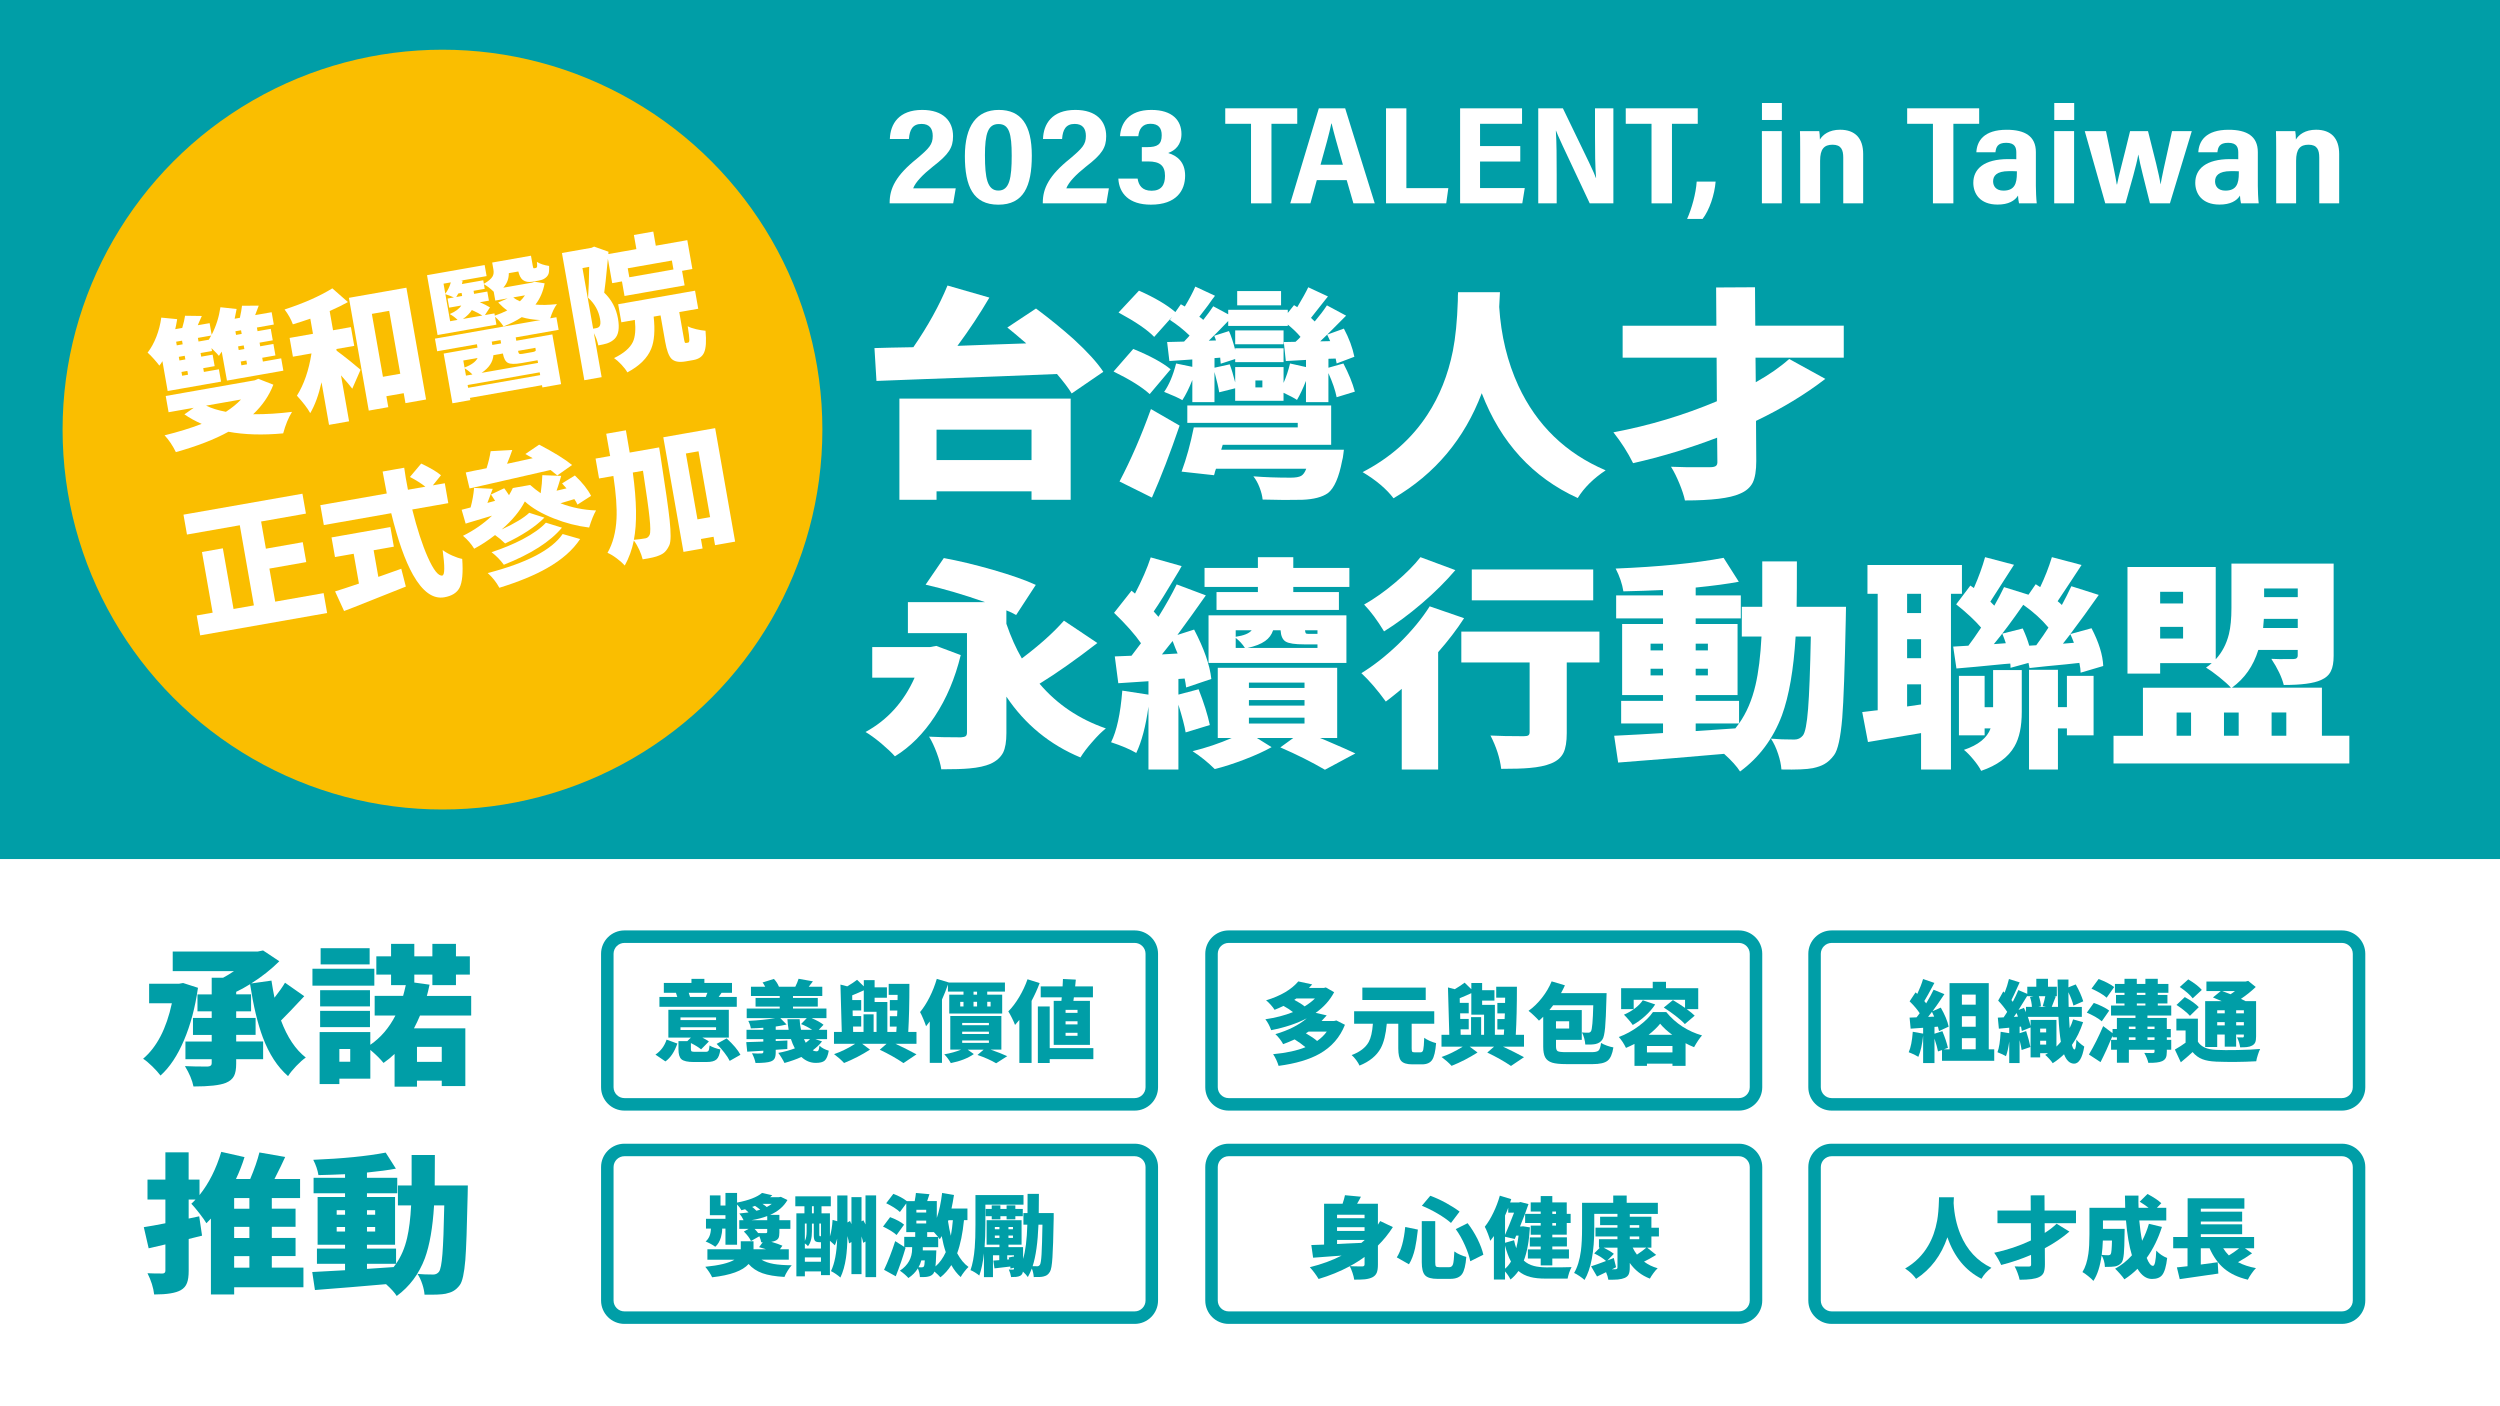
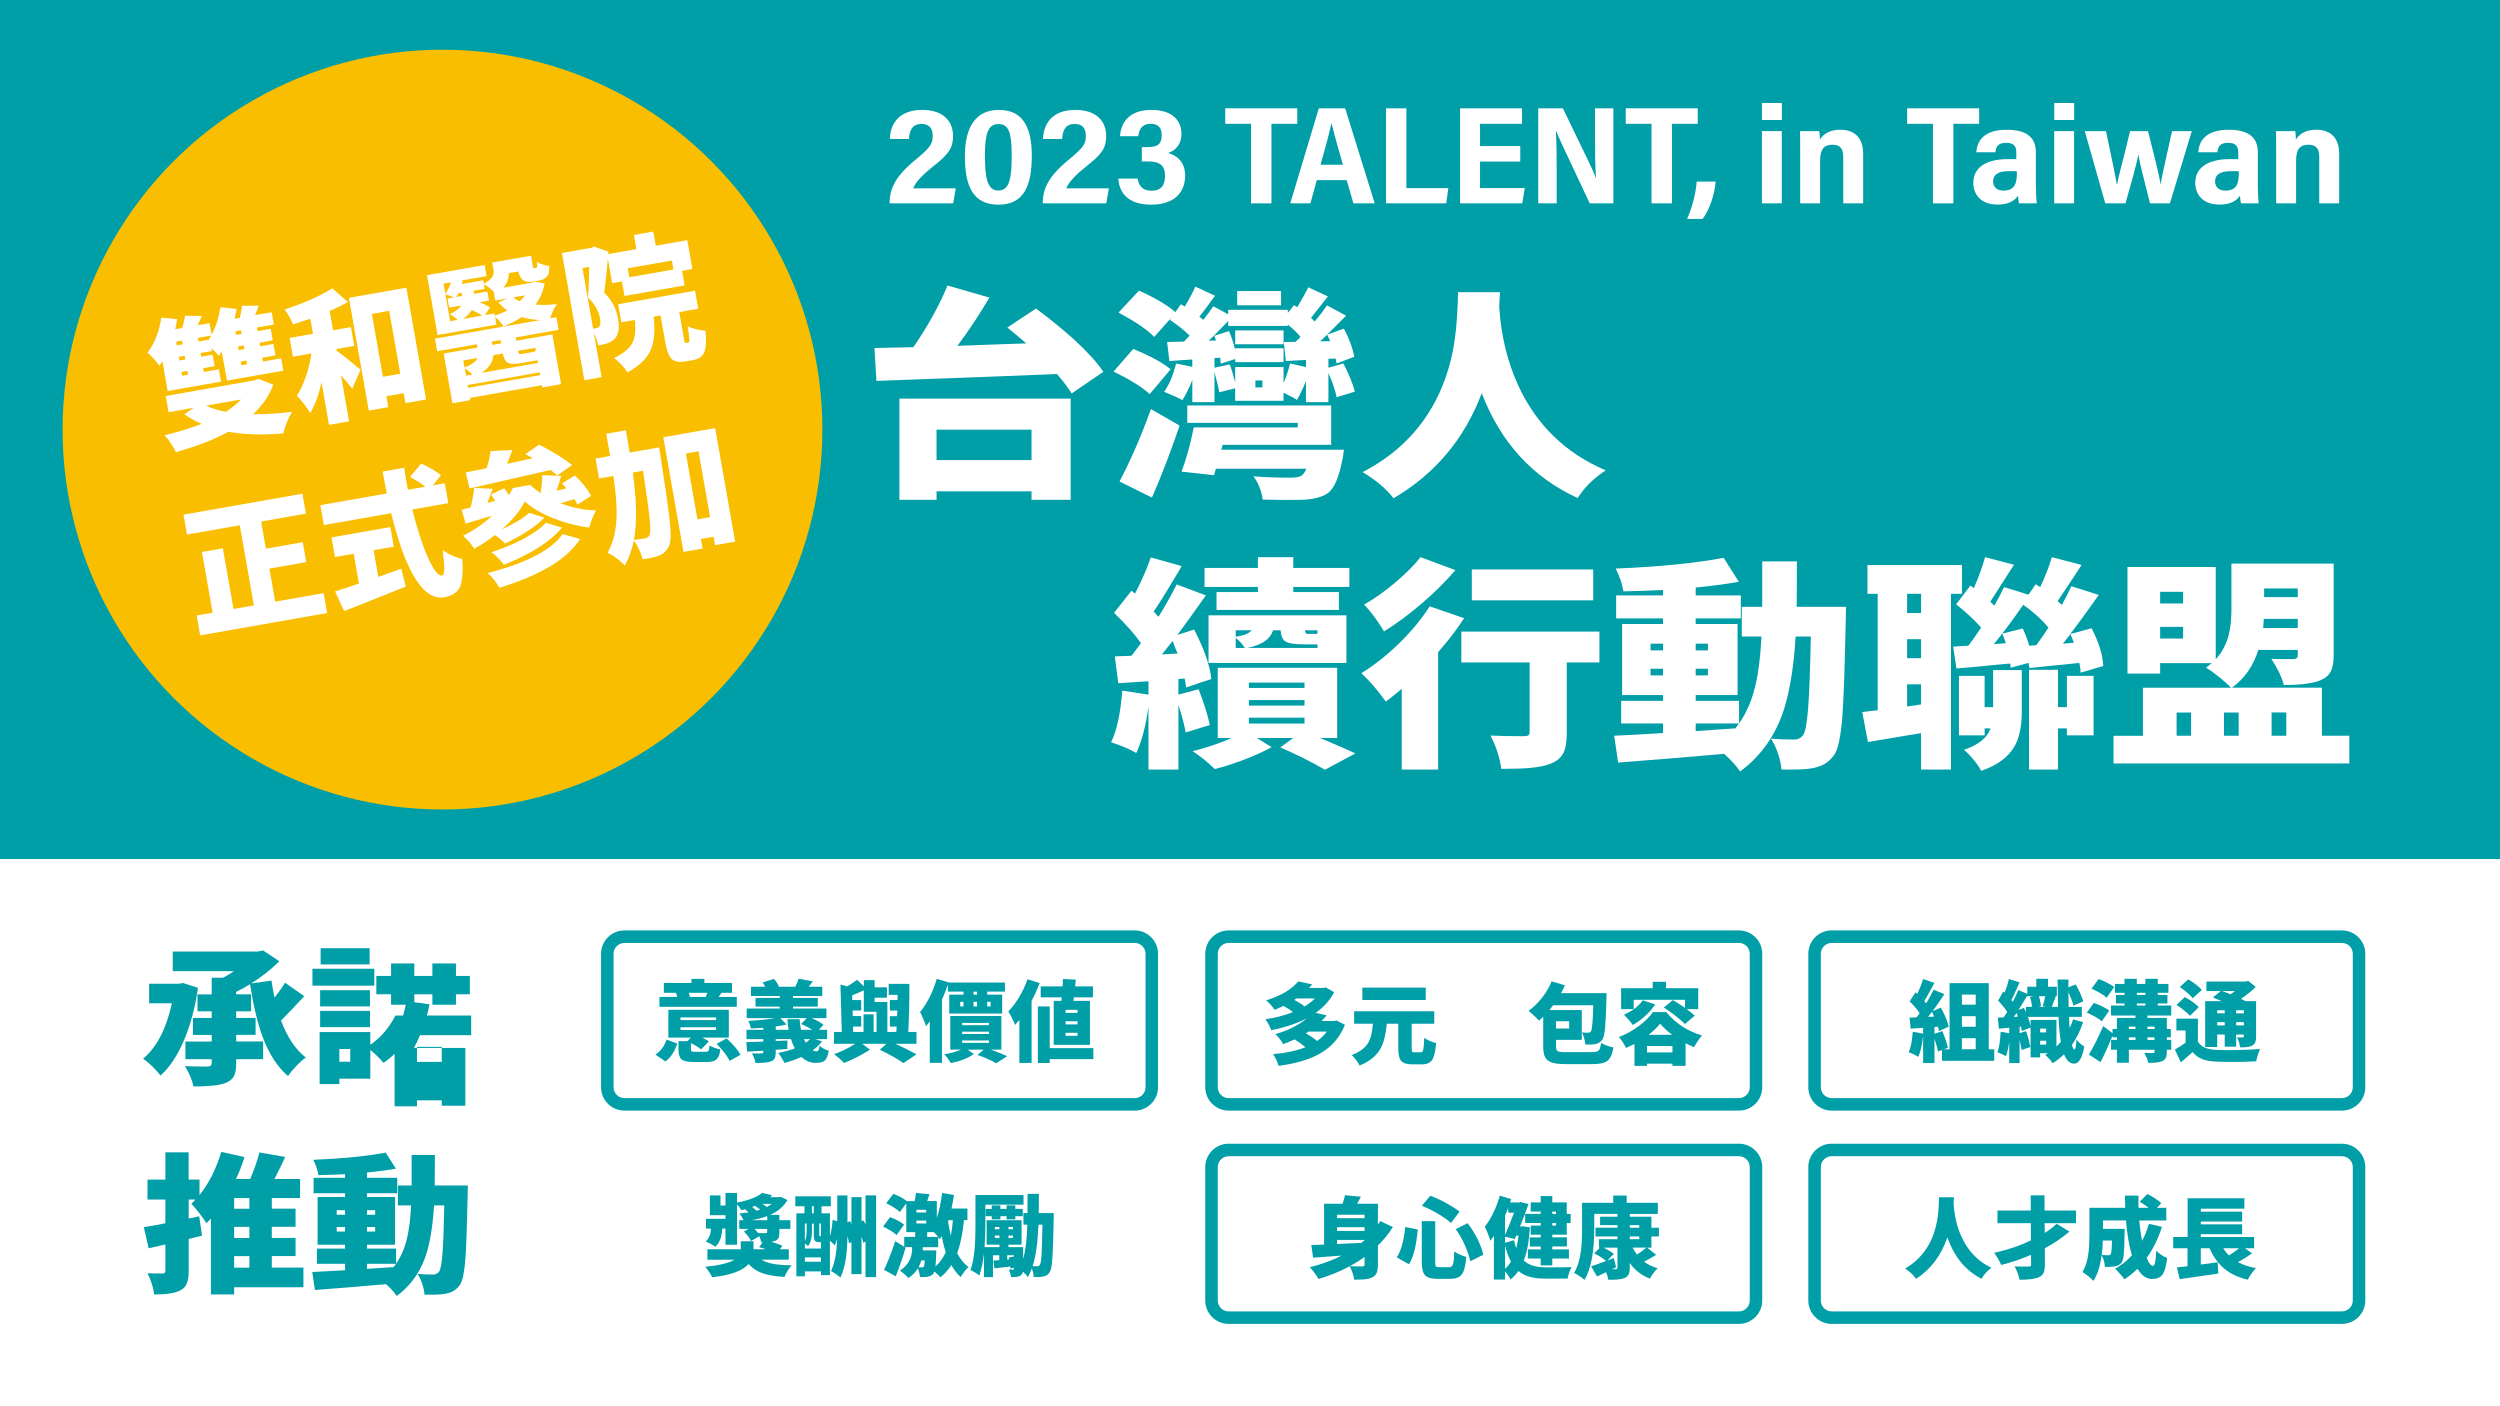
<svg xmlns="http://www.w3.org/2000/svg" id="_圖層_2" data-name="圖層 2" width="1200" height="675" viewBox="0 0 1200 675">
  <defs>
    <style>
      .cls-1 {
        fill: #fff;
      }

      .cls-2 {
        fill: #fabe00;
      }

      .cls-3 {
        filter: url(#drop-shadow-1);
      }

      .cls-4 {
        fill: #009ea7;
      }
    </style>
    <filter id="drop-shadow-1" filterUnits="userSpaceOnUse">
      <feOffset dx="0" dy="0" />
      <feGaussianBlur result="blur" stdDeviation="4" />
      <feFlood flood-color="#000" flood-opacity=".5" />
      <feComposite in2="blur" operator="in" />
      <feComposite in="SourceGraphic" />
    </filter>
  </defs>
  <g id="_圖層_1-2" data-name="圖層 1">
    <rect class="cls-4" width="1200" height="412.42" />
    <rect class="cls-1" y="412.42" width="1200" height="262.58" />
    <circle class="cls-2" cx="212.39" cy="206.21" r="182.35" />
    <g>
      <g>
        <path class="cls-4" d="M77.05,516.26c-.96-1.3-2.28-2.76-3.94-4.39-1.77-1.73-3.24-2.95-4.42-3.67,6.58-5.57,11.19-14.45,13.81-26.64h-10.92v-9.36h14.29l2.01-.36,7.15,2.3c-1.34,9.41-3.56,17.76-6.67,25.06-3.11,7.39-6.88,13.08-11.32,17.06Zm15.82,5.26c-.59-2.98-1.95-6.24-4.1-9.79,2.78,.14,6.4,.22,10.84,.22,1.34-.05,2.01-.58,2.01-1.58v-1.94h-12.61v-8.5h12.61v-3.17h-8.99v-8.14h8.99v-3.17h-6.83v-8.14h6.83v-7.99h5.46c1.71-.91,3.45-1.97,5.22-3.17h-29.39v-9.43h40.88l2.49-.5,7.79,5.18c-3.96,3.94-8.46,7.49-13.49,10.66l9.72-1.37c.43,2.78,.91,5.52,1.45,8.21,2.25-2.88,3.94-5.28,5.06-7.2l9.24,6.48c-5.09,5.47-8.81,9.36-11.16,11.66,3,8.02,6.96,13.94,11.89,17.78-1.39,.96-2.93,2.33-4.62,4.1-1.69,1.78-2.98,3.38-3.89,4.82-5.09-4.42-9.13-10.63-12.13-18.65-2.46-6.53-4.5-15.02-6.1-25.49-2.46,1.54-4.69,2.76-6.67,3.67v1.22h7.15v8.14h-7.15v3.17h9.32v8.14h-9.32v3.17h12.93v8.5h-12.93v2.16c0,2.59-.35,4.56-1.04,5.9-.75,1.44-2.06,2.54-3.94,3.31-2.84,1.15-8,1.73-15.5,1.73Z" />
-         <path class="cls-4" d="M149.97,473.13v-8.14h29.71v8.14h-29.71Zm39.43,48.46v-15.7c-1.66,1.58-3.43,3.02-5.3,4.32-1.55-1.92-3.67-4.01-6.34-6.26v13.82h-14.86v2.59h-9.48v-24.98h24.33v6.12c4.98-3.41,8.99-8.09,12.05-14.04h-9.96v-9.43h13.65c.37-1.25,.8-2.98,1.29-5.18h-7.07v-5.04h-7.07v-8.78h7.07v-5.98h11.16v5.98h8.67v-5.98h11.32v5.98h6.67v8.78h-6.67v5.04h-11.32v-5.04h-8.67v3.82l7.31,1.01c-.48,2.3-.91,4.1-1.29,5.4h21.28v9.43h-24.57c-.86,2.06-1.82,4.1-2.89,6.12h24.65v27.72h-11.32v-2.59h-11.89v2.88h-10.76Zm-35.74-38.52v-7.78h23.93v7.78h-23.93Zm0,9.94v-7.78h23.93v7.78h-23.93Zm.24-30.1v-7.78h23.53v7.78h-23.53Zm8.99,46.73h5.22v-6.12h-5.22v6.12Zm37.26,.07h11.89v-7.2h-11.89v7.2Z" />
+         <path class="cls-4" d="M149.97,473.13v-8.14h29.71v8.14h-29.71Zm39.43,48.46v-15.7c-1.66,1.58-3.43,3.02-5.3,4.32-1.55-1.92-3.67-4.01-6.34-6.26v13.82h-14.86v2.59h-9.48v-24.98h24.33v6.12c4.98-3.41,8.99-8.09,12.05-14.04h-9.96h13.65c.37-1.25,.8-2.98,1.29-5.18h-7.07v-5.04h-7.07v-8.78h7.07v-5.98h11.16v5.98h8.67v-5.98h11.32v5.98h6.67v8.78h-6.67v5.04h-11.32v-5.04h-8.67v3.82l7.31,1.01c-.48,2.3-.91,4.1-1.29,5.4h21.28v9.43h-24.57c-.86,2.06-1.82,4.1-2.89,6.12h24.65v27.72h-11.32v-2.59h-11.89v2.88h-10.76Zm-35.74-38.52v-7.78h23.93v7.78h-23.93Zm0,9.94v-7.78h23.93v7.78h-23.93Zm.24-30.1v-7.78h23.53v7.78h-23.53Zm8.99,46.73h5.22v-6.12h-5.22v6.12Zm37.26,.07h11.89v-7.2h-11.89v7.2Z" />
        <path class="cls-4" d="M74,621.37c-.38-3.31-1.45-6.72-3.21-10.22,1.93,.1,4.31,.14,7.15,.14,.96,0,1.45-.46,1.45-1.37v-12.6l-8.03,1.87-2.33-10.15c2.84-.43,6.29-1.06,10.36-1.87v-11.38h-8.59v-9.58h8.59v-13.1h11.16v13.1h5.22v7.42c4.5-5.62,7.98-12.53,10.44-20.74l11.16,2.52c-1.12,3.6-2.49,7.1-4.1,10.51h6.83c2.03-4.8,3.51-9.05,4.42-12.74l12.37,2.16c-1.18,2.64-2.89,6.17-5.14,10.58h12.29v9.14h-13.57v5.11h11.4v8.71h-11.4v5.33h11.4v8.71h-11.4v5.54h15.18v9.43h-33.25v3.46h-11.16v-36.43c-.48,.53-1.2,1.27-2.17,2.23-.7-1.2-1.79-2.76-3.29-4.68-1.61-2.06-2.92-3.62-3.94-4.68,.7-.62,1.37-1.3,2.01-2.02h-3.29v9.14l5.06-1.08,1.37,9.29c-.59,.14-1.47,.36-2.65,.65-1.66,.43-2.92,.74-3.77,.94v15.26c0,2.54-.27,4.49-.8,5.83-.54,1.49-1.53,2.64-2.97,3.46-2.41,1.39-6.67,2.09-12.77,2.09Zm38.39-41.18h7.31v-5.11h-7.31v5.11Zm0,14.04h7.31v-5.33h-7.31v5.33Zm0,14.26h7.31v-5.54h-7.31v5.54Z" />
        <path class="cls-4" d="M190.44,622.09c-1.02-1.63-2.73-3.53-5.14-5.69-10.81,.96-22.19,1.9-34.13,2.81l-1.29-8.64c5.09-.24,10.33-.53,15.74-.86v-3.1h-13.49v-7.27h13.49v-1.87h-13.17v-22.9h13.17v-1.8h-15.1v-7.42h15.1v-1.73c-4.28,.19-8.54,.34-12.77,.43-.38-2.4-1.2-4.85-2.49-7.34,14.08-.58,25.67-1.73,34.77-3.46l4.9,7.7c-3.53,.67-8.16,1.3-13.89,1.87v2.52h14.54v7.42h-14.54v1.8h13.49v22.9h-13.49v1.87h13.97v7.27c2.41-3.41,4.18-7.54,5.3-12.38,.96-4.13,1.61-9.33,1.93-15.62h-6.34v-9.58h6.58v-14.62h11.16c0,6.67-.03,11.54-.08,14.62h15.9c0,1.49-.03,2.98-.08,4.46-.32,15.46-.7,25.9-1.12,31.32-.54,6.38-1.42,10.39-2.65,12.02-.96,1.3-2.01,2.25-3.13,2.88-.91,.53-2.14,.96-3.69,1.3-1.93,.38-5.3,.53-10.12,.43-.11-1.54-.46-3.19-1.04-4.97-.64-1.97-1.42-3.62-2.33-4.97,2.14,.19,4.66,.29,7.55,.29,1.12,0,2.03-.43,2.73-1.3,.75-.91,1.31-3.77,1.69-8.57,.37-4.66,.67-12.43,.88-23.33h-4.9c-.64,10.66-2.12,19.13-4.42,25.42-2.84,7.54-7.34,13.56-13.49,18.07Zm-28.83-39.02h4.02v-2.16h-4.02v2.16Zm0,8.06h4.02v-2.16h-4.02v2.16Zm14.54-8.06h3.93v-2.16h-3.93v2.16Zm0,8.06h3.93v-2.16h-3.93v2.16Zm0,17.93c4.28-.29,8.54-.58,12.77-.86,.53-.67,.94-1.2,1.2-1.58h-13.97v2.45Z" />
      </g>
      <g>
        <rect class="cls-1" x="581.53" y="449.6" width="261.35" height="80.49" rx="8.22" ry="8.22" />
        <path class="cls-4" d="M834.66,533.09h-244.91c-6.19,0-11.22-5.03-11.22-11.22v-64.05c0-6.19,5.03-11.22,11.22-11.22h244.91c6.19,0,11.22,5.03,11.22,11.22v64.05c0,6.19-5.03,11.22-11.22,11.22Zm-244.91-80.49c-2.88,0-5.22,2.34-5.22,5.22v64.05c0,2.88,2.34,5.22,5.22,5.22h244.91c2.88,0,5.22-2.34,5.22-5.22v-64.05c0-2.88-2.34-5.22-5.22-5.22h-244.91Z" />
      </g>
      <g>
        <path class="cls-4" d="M613.73,511.62c-.25-.85-.62-1.81-1.1-2.89-.54-1.13-1.05-2.04-1.53-2.72,6.29-.59,11.46-1.71,15.51-3.36-1.47-1.25-3.2-2.49-5.18-3.74-1.78,.82-3.63,1.59-5.52,2.29-.37-.74-.92-1.59-1.66-2.55-.77-.99-1.46-1.74-2.08-2.25,6.35-1.87,11.37-4.41,15.08-7.61-4.73,2.49-10.43,4.39-17.08,5.69-.77-2.12-1.7-3.87-2.8-5.23,4.87-.71,9.29-1.86,13.26-3.44-1.22-.99-2.73-1.98-4.55-2.97-1.67,.79-3.1,1.42-4.29,1.87-.42-.71-1.05-1.52-1.87-2.44-.82-.92-1.56-1.62-2.21-2.1,7.03-2.15,12.18-5.18,15.47-9.09l6.67,1.44c-.23,.25-.58,.64-1.06,1.15-.23,.25-.4,.44-.51,.55h7.14l.98-.25,3.99,2.29c-2.04,3.88-5,7.18-8.88,9.9l5.31,1.23c-.91,1.05-1.73,1.94-2.46,2.68h6.03l1.06-.25,4.12,2.08c-2.38,6.03-6.43,10.67-12.15,13.9-4.9,2.78-11.46,4.72-19.67,5.82Zm12.49-28.55c1.98-1.22,3.64-2.49,4.97-3.82h-8.92c-.23,.17-.57,.4-1.02,.68,2.18,1.16,3.84,2.21,4.97,3.14Zm5.99,16.61c1.9-1.33,3.44-2.83,4.63-4.5h-8.75c-.28,.2-.71,.47-1.27,.81,2.52,1.47,4.32,2.71,5.4,3.7Z" />
        <path class="cls-4" d="M652.57,511.49c-.34-.79-.88-1.69-1.61-2.68-.74-.99-1.46-1.79-2.17-2.38,3.97-1.47,6.7-3.57,8.2-6.29,1.05-1.9,1.71-4.82,2-8.75h-9.01v-5.99h38.46v5.99h-10.84v11.81c0,.85,.08,1.38,.23,1.59s.55,.32,1.17,.32h2.93c.62,0,1.03-.41,1.23-1.23,.2-.82,.35-2.73,.47-5.74,.62,.48,1.53,.99,2.72,1.53,1.05,.45,2.04,.79,2.97,1.02-.31,3.94-.94,6.62-1.89,8.05-.95,1.43-2.59,2.15-4.91,2.15h-4.59c-2.66,0-4.46-.57-5.4-1.7-.91-1.05-1.36-3.03-1.36-5.95v-11.86h-5.52c-.45,5.1-1.42,9.01-2.89,11.73-1.98,3.63-5.38,6.42-10.2,8.37Zm1.36-31.49v-5.95h30.42v5.95h-30.42Z" />
-         <path class="cls-4" d="M725.28,511.66c-3.43-2.32-7.22-4.46-11.39-6.42l3.27-2.85h-11.73l3.78,2.8c-3.97,2.55-8.12,4.69-12.45,6.42-1.33-1.45-2.93-2.86-4.8-4.25,3.31-1.13,6.7-2.79,10.16-4.97h-10.2v-5.69h3.74l-.64-22.73,3.27,.85c1.93-1.13,3.5-2.18,4.72-3.14l3.23,3.14v-2.97h5.18v3.44h5.91v5.01h-5.91v2.04h6.12v14.36h4.29l.17-2.55h-3.27v-5.01h3.48l.13-2.72h-3.61v-5.01h3.7l.04-2.51h-4.29v-5.27h9.94c0,9.15-.18,16.84-.55,23.07h3.95v5.69h-10.11c3.54,1.64,6.91,3.33,10.11,5.06l-6.25,4.21Zm-24.14-14.96h4.97v-8.46h4.84v8.46h1.4v-9.65h-6.12v-10.33c-1.36,.65-3.22,1.46-5.57,2.42l.04,2.25h4.29v5.01h-4.12l.04,2.68h4.08v5.01h-3.91l.04,2.59Z" />
        <path class="cls-4" d="M751.71,510.77c-2.92,0-5.13-.23-6.63-.68-1.61-.51-2.75-1.37-3.4-2.59-.62-1.16-.94-2.88-.94-5.14v-14.32c-.76,.76-1.44,1.39-2.04,1.87-.57-.65-1.36-1.46-2.38-2.42-1.08-1.02-1.95-1.78-2.63-2.29,2.27-1.59,4.4-3.65,6.4-6.18s3.56-5.19,4.7-7.97l6.37,1.91c-.48,1.08-1.1,2.32-1.87,3.74h21.88c-.03,.82-.06,1.64-.08,2.46-.17,6.71-.38,11.42-.64,14.11-.28,2.95-.71,4.83-1.27,5.65-.76,1.16-1.87,1.9-3.31,2.21-1.02,.23-2.66,.31-4.93,.25-.06-.91-.23-1.9-.51-2.97-.31-1.13-.68-2.08-1.1-2.85,1.25,.14,2.25,.18,3.02,.13,.54,.03,.98-.2,1.32-.68,.54-.79,.91-4.96,1.1-12.49h-19.25c-.34,.51-.91,1.23-1.7,2.17l-.08,.13h15.51v14.32h-12.37v3.14c0,1.22,.28,1.98,.83,2.29,.55,.31,1.93,.47,4.14,.47h12.07c1.73,0,2.86-.26,3.4-.79,.54-.52,.94-1.73,1.19-3.63,.74,.45,1.68,.89,2.83,1.3,1.15,.41,2.17,.69,3.08,.83-.48,3.14-1.4,5.27-2.76,6.37-1.36,1.11-3.77,1.66-7.22,1.66h-12.71Zm-4.84-17.08h6.33v-3.48h-6.33v3.48Z" />
        <path class="cls-4" d="M784.55,511.62v-10.54c-1.56,.79-2.92,1.43-4.08,1.91-.99-2.04-2.14-3.78-3.44-5.23,3.29-1.19,6.49-2.95,9.6-5.27,2.95-2.18,5.21-4.42,6.8-6.71h6.37c2.21,2.72,4.82,5.06,7.82,7.01,2.92,1.87,6.03,3.27,9.35,4.21-1.13,1.25-2.41,3.13-3.82,5.65-1.53-.62-2.89-1.26-4.08-1.91v10.88h-6.29v-1.06h-12.24v1.06h-5.99Zm24.18-20.06c-.96-1.08-2.46-2.41-4.5-3.99-1.84-1.42-3.71-2.73-5.61-3.95l4.38-3.57c1.87,1.1,3.81,2.35,5.82,3.74v-3.87h-24.65v4.46h-6.03v-10.03h15.17v-3.1h6.37v3.1h15.47v10.03h-5.52c1.64,1.19,2.92,2.24,3.82,3.14l-4.72,4.04Zm-25.03,.42c-.42-.65-1.08-1.49-1.98-2.53-.89-1.03-1.64-1.83-2.23-2.4,1.84-.79,3.57-1.78,5.18-2.97,1.64-1.25,2.93-2.56,3.87-3.95l5.95,2c-1.25,1.93-2.86,3.78-4.84,5.57-1.9,1.73-3.88,3.16-5.95,4.29Zm6.84,13.17h12.24v-3.06h-12.24v3.06Zm.81-8.46h11.3c-2.41-1.76-4.33-3.53-5.78-5.31-1.42,1.76-3.26,3.53-5.52,5.31Z" />
      </g>
      <g>
        <rect class="cls-1" x="871" y="449.6" width="261.35" height="80.49" rx="8.22" ry="8.22" />
        <path class="cls-4" d="M1124.12,533.09h-244.91c-6.19,0-11.22-5.03-11.22-11.22v-64.05c0-6.19,5.03-11.22,11.22-11.22h244.91c6.19,0,11.22,5.03,11.22,11.22v64.05c0,6.19-5.03,11.22-11.22,11.22Zm-244.91-80.49c-2.88,0-5.22,2.34-5.22,5.22v64.05c0,2.88,2.34,5.22,5.22,5.22h244.91c2.88,0,5.22-2.34,5.22-5.22v-64.05c0-2.88-2.34-5.22-5.22-5.22h-244.91Z" />
      </g>
      <g>
        <path class="cls-4" d="M923.1,510.25v-13.17c-.42,4.19-1.19,7.59-2.29,10.2-1.25-.79-2.79-1.53-4.63-2.21,.99-2.21,1.64-5.48,1.95-9.82l4.97,.89v-2.8l-5.99,.42-.51-5.31,3.36-.13c.23-.28,.54-.69,.94-1.23,.25-.34,.44-.59,.55-.76-1.19-1.81-2.8-3.71-4.84-5.69l2.85-4.29,.85,.72c1.22-2.61,2.14-4.99,2.76-7.14l5.44,1.87c-.11,.23-.3,.57-.55,1.02-1.98,3.71-3.41,6.27-4.29,7.69,.08,.11,.23,.28,.42,.51,.23,.28,.38,.48,.47,.59,1.5-2.49,2.69-4.67,3.57-6.54l5.18,2.12c-2.21,3.34-4.11,6.08-5.69,8.2l3.95-1.74c1.98,3.46,3.24,6.5,3.78,9.14l-4.63,2.12c-.14-.68-.31-1.39-.51-2.12l-1.66,.13v3.27l3.78-1.23c1.22,2.92,2.11,5.58,2.68,7.99l-1.95,.72h2.72v-31.78h18.82v31.78h2.63v5.52h-25.07v-5.18l-1.91,.68c-.28-1.53-.85-3.58-1.7-6.16v11.73h-5.44Zm2.38-22.14l2.93-.13c-.4-.94-.75-1.7-1.06-2.29-.06,.08-.14,.18-.25,.3-.71,.96-1.25,1.67-1.61,2.12Zm16.23-5.86h6.63v-4.84h-6.63v4.84Zm0,10.58h6.63v-5.06h-6.63v5.06Zm0,10.83h6.63v-5.31h-6.63v5.31Z" />
        <path class="cls-4" d="M995.46,510.55c-2.04-.08-3.61-1.59-4.72-4.5-1.76,1.7-3.57,3.13-5.44,4.29-.37-.6-.93-1.3-1.68-2.12-.75-.82-1.4-1.44-1.93-1.87,.42-.23,.88-.5,1.36-.81h-3.78v2h-4.59v-14.36l-4.21,1.7c-.09-.68-.21-1.39-.38-2.12l-.68,.08v3.1l3.14-1.02c.96,2.95,1.64,5.5,2.04,7.65l-4.21,1.44c-.14-1.08-.47-2.66-.98-4.76v11.01h-4.97v-10.33c-.37,2.86-.89,5.21-1.57,7.05-.91-.57-2.27-1.2-4.08-1.91,.79-2.01,1.3-5.28,1.53-9.82l4.12,.68v-2.63l-4.97,.47-.51-5.31,2.8-.13c.28-.42,.72-1.09,1.32-2,.17-.28,.3-.5,.38-.64-1.22-1.84-2.66-3.64-4.33-5.4l2.46-4.42,.64,.64c.88-2.21,1.57-4.41,2.08-6.59l5.14,1.62c-.23,.45-.55,1.16-.98,2.12-1.36,3.06-2.35,5.18-2.97,6.37,.14,.17,.35,.45,.64,.85,1.02-1.9,1.91-3.78,2.68-5.65l4.29,1.83v-3.44h4.33v-3.78h5.61v3.78h4.25v4.55h-1.32l.81,.17c-.2,.51-.5,1.26-.89,2.25-.48,1.3-.84,2.21-1.06,2.72h3.02c-.08-2.75-.16-7.12-.21-13.13h5.23c0,.43,0,1.06-.02,1.89-.01,.84-.02,1.45-.02,1.85l3.53-1.4c1.61,2.86,2.82,5.57,3.61,8.12l-4.72,2.04c-.45-1.87-1.26-4.01-2.42-6.42,0,.54,.01,1.32,.04,2.34,.03,2.12,.06,3.7,.09,4.72h6.33v4.76h-6.16c.11,2.35,.21,4.15,.3,5.4,.68-1.33,1.23-2.72,1.66-4.17l4.8,1.32c-1.36,4.14-3.14,7.78-5.35,10.92,.34,1.42,.74,2.15,1.21,2.21,.47,.06,.79-1.53,.96-4.76,.68,.99,1.93,2.11,3.74,3.36-.94,5.52-2.59,8.26-4.97,8.2Zm-28.81-22.44l1.96-.13c-.06-.2-.16-.49-.32-.87-.16-.38-.28-.67-.36-.87-.57,.85-.99,1.47-1.27,1.87Zm5.82-2.25v-2.55h2.85c-.08-1.64-.4-3.23-.93-4.76l1.74-.38h-3.02v-.21c-1.36,2.27-2.76,4.53-4.21,6.8l2.59-.98c.45,.91,.78,1.6,.98,2.08Zm14.62,16.49c.62-.59,1.33-1.36,2.12-2.29-.54-3.26-.92-7.25-1.15-11.98h-14.7c.62,1.7,1.06,3.2,1.32,4.5v-3.02h12.41v12.79Zm-8.71-19.04h3.74l-1.61-.38c.54-1.73,.95-3.31,1.23-4.76h-3.1c.59,1.73,.92,3.34,.98,4.84l-1.23,.3Zm.89,12.24h2.89v-1.83h-2.89v1.83Zm0,5.86h2.89v-1.87h-2.89v1.87Z" />
        <path class="cls-4" d="M1008.85,490.23c-.71-.65-1.77-1.39-3.19-2.21-1.36-.76-2.69-1.42-3.99-1.95l3.36-4.67c1.27,.42,2.61,.98,3.99,1.66,1.47,.71,2.61,1.39,3.4,2.04l-3.57,5.14Zm22.35,19.93c-.34-1.5-.99-3.09-1.95-4.76,.99,.06,2.37,.08,4.12,.08,.31-.03,.52-.09,.64-.19,.11-.1,.17-.28,.17-.53v-.89h-12.32v6.25h-5.74v-6.25h-2.8v-4.72h2.8v-1.23h-2.08v-.76c-2.01,4.84-3.94,9.06-5.78,12.66l-5.57-3.65c2.41-4.05,4.69-8.6,6.84-13.64l4.5,3.4v-2h2.08v-5.31h8.92v-1.15h-11.73v-4.8h6.46v-1.02h-4.08v-4.08h4.08v-1.02h-4.59v-4.25h4.59v-2.46h5.91v2.46h4.12v-2.46h5.95v2.46h5.1v4.25h-5.1v1.02h4.63v4.08h-4.63v1.02h6.46v4.8h-11.43v1.15h9.31v5.31h1.91v3.99h-1.91v1.23h2.12v4.72h-2.12v.98c0,1.25-.16,2.21-.49,2.89-.33,.68-.91,1.22-1.76,1.62-1.3,.59-3.51,.86-6.63,.81Zm-20.01-31.27c-.71-.68-1.78-1.44-3.23-2.29-1.39-.79-2.73-1.47-4.04-2.04l3.4-4.63c1.33,.48,2.68,1.06,4.04,1.74,1.5,.76,2.65,1.47,3.44,2.12l-3.61,5.1Zm10.67,15.04h3.19v-1.15h-3.19v1.15Zm0,5.23h3.19v-1.23h-3.19v1.23Zm3.82-21.59h4.12v-1.02h-4.12v1.02Zm0,5.1h4.12v-1.02h-4.12v1.02Zm5.1,11.26h3.4v-1.15h-3.4v1.15Zm0,5.23h3.4v-1.23h-3.4v1.23Z" />
        <path class="cls-4" d="M1063.62,509.57c-2.63-.11-4.79-.5-6.46-1.15-1.84-.71-3.41-1.86-4.72-3.44-1.73,1.62-3.61,3.26-5.65,4.93l-2.85-6.12c2.07-1.19,3.78-2.29,5.14-3.31v-5.86h-4.42v-5.65h10.33v11.05c1.5,2.44,4.39,3.74,8.67,3.91,2.72,.14,6.15,.17,10.28,.08,4.33-.08,7.97-.25,10.92-.51-.37,.74-.74,1.69-1.1,2.85-.4,1.22-.65,2.24-.77,3.06-6.66,.37-13.12,.42-19.38,.17Zm-12.45-21.97c-.62-.74-1.57-1.61-2.85-2.63-1.19-.96-2.39-1.83-3.61-2.59l3.99-3.78c3.09,1.7,5.33,3.31,6.71,4.84l-4.25,4.16Zm1.32-8.41c-1.22-1.62-3.29-3.43-6.2-5.44l4.08-3.65c2.97,1.79,5.14,3.47,6.5,5.06l-4.38,4.04Zm22.78,23.54c-.23-1.64-.72-3.24-1.49-4.8,.65,.03,1.54,.04,2.68,.04,.4,0,.59-.2,.59-.59v-.81h-3.7v5.82h-5.48v-5.82h-3.61v5.99h-5.78v-22.01h7.95c-1.64-.74-3.05-1.33-4.21-1.78l3.74-3.06h-6.88v-4.59h18.87l1.19-.3,3.61,2.93c-2.15,2.07-4.52,3.97-7.1,5.69,.82,.4,1.56,.76,2.21,1.1h5.06v16.91c0,1.25-.13,2.18-.38,2.8-.28,.68-.79,1.22-1.53,1.62-.65,.37-1.49,.61-2.51,.72-.71,.08-1.78,.13-3.23,.13Zm-11.01-16.32h3.61v-1.49h-3.61v1.49Zm0,5.78h3.61v-1.57h-3.61v1.57Zm6.42-14.96c.79-.51,1.5-1.02,2.12-1.53h-6.16c.82,.28,2.17,.79,4.04,1.53Zm2.68,9.18h3.7v-1.49h-3.7v1.49Zm0,5.78h3.7v-1.57h-3.7v1.57Z" />
      </g>
      <g>
        <rect class="cls-1" x="581.53" y="551.98" width="261.35" height="80.49" rx="8.22" ry="8.22" />
        <path class="cls-4" d="M834.66,635.47h-244.91c-6.19,0-11.22-5.03-11.22-11.22v-64.05c0-6.19,5.03-11.22,11.22-11.22h244.91c6.19,0,11.22,5.03,11.22,11.22v64.05c0,6.19-5.03,11.22-11.22,11.22Zm-244.91-80.49c-2.88,0-5.22,2.34-5.22,5.22v64.05c0,2.88,2.34,5.22,5.22,5.22h244.91c2.88,0,5.22-2.34,5.22-5.22v-64.05c0-2.88-2.34-5.22-5.22-5.22h-244.91Z" />
      </g>
      <g>
        <path class="cls-4" d="M650.02,614.25c-.11-.91-.38-2-.81-3.27-.43-1.28-.86-2.34-1.32-3.19-4.65,2.49-9.63,4.53-14.96,6.12-1.19-1.98-2.59-3.87-4.21-5.65,5.69-1.42,10.78-3.27,15.25-5.57-.79,.06-1.98,.14-3.57,.25-4.76,.37-8.13,.62-10.11,.76l-.85-6.08c.99-.03,2.65-.08,4.97-.17,.51-.03,.89-.04,1.15-.04v-19.63h8.88c.54-1.59,.92-2.95,1.15-4.08l7.65,.72c-.51,1.05-1.12,2.17-1.83,3.36h9.99v10.07c.42-.6,.79-1.18,1.1-1.74l6.08,2.89c-2.07,3.23-4.46,6.19-7.18,8.88v9.09c0,1.7-.18,3-.55,3.91-.4,.96-1.09,1.7-2.08,2.21-.94,.48-2.15,.81-3.65,.98-1.16,.11-2.86,.17-5.1,.17Zm-8.24-29.53h13.21v-1.66h-13.21v1.66Zm0,6.12h13.21v-1.78h-13.21v1.78Zm0,6.29c1.08-.06,2.7-.14,4.89-.25,3.03-.14,5.3-.24,6.8-.3,.34-.31,.85-.75,1.53-1.32v-.08h-13.21v1.95Zm11.69,10.75h.42c.74,0,1.1-.33,1.1-.98v-3.57c-2.21,1.61-4.56,3.09-7.05,4.42,1.27,.08,3.12,.13,5.52,.13Z" />
        <path class="cls-4" d="M676.28,606.85l-5.82-3.31c2.07-3.2,3.41-8.06,4.04-14.57l6.08,1.23c-.4,3.65-.85,6.66-1.36,9.01-.74,3.17-1.71,5.72-2.93,7.65Zm13.77,7.01c-2.97,0-4.99-.58-6.03-1.74-1.05-1.11-1.57-3.19-1.57-6.25v-19.72h6.46v19.72c0,1.08,.11,1.74,.34,2,.23,.25,.79,.38,1.7,.38h4.67c.91,0,1.52-.48,1.83-1.44,.28-.91,.5-2.95,.64-6.12,.68,.54,1.6,1.06,2.76,1.57,1.08,.48,2.07,.84,2.97,1.06-.31,4.02-.99,6.77-2.04,8.24-1.08,1.53-2.95,2.29-5.61,2.29h-6.12Zm6.42-26.85c-1.61-1.42-3.73-2.9-6.33-4.44-2.61-1.54-5.16-2.81-7.65-3.8l4.04-4.8c2.38,.85,4.91,2.01,7.61,3.48,2.52,1.39,4.67,2.76,6.46,4.12l-4.12,5.44Zm9.26,18.4c-.42-2.18-1.27-4.72-2.55-7.61-1.3-2.95-2.78-5.55-4.42-7.82l5.69-2.85c1.76,2.27,3.34,4.8,4.76,7.61,1.36,2.78,2.29,5.28,2.8,7.52l-6.29,3.14Z" />
        <path class="cls-4" d="M717.07,614.16v-20.86c-.48,.71-1.06,1.47-1.74,2.29-.2-.79-.57-1.9-1.1-3.31-.59-1.53-1.1-2.68-1.53-3.44,1.47-1.84,2.85-4.09,4.12-6.76,1.27-2.61,2.31-5.33,3.1-8.16l5.48,1.66c-.17,.59-.35,1.13-.55,1.61h4.16l.85-.21,3.82,.98c-1.16,3.43-2.52,7.01-4.08,10.75h.59l.94-.08,3.23,.51c-.4,6.63-1.37,11.94-2.93,15.93,1.3,1.22,2.92,2.08,4.84,2.59,1.59,.42,3.57,.65,5.95,.68,6.26,0,10.31-.04,12.15-.13-.37,.62-.75,1.5-1.15,2.63-.34,1.05-.6,2.01-.77,2.89h-10.58c-2.86,0-5.28-.25-7.27-.76-2.24-.57-4.15-1.53-5.74-2.89-1.16,1.64-2.44,3-3.82,4.08-.68-1.39-1.56-2.68-2.63-3.87v3.87h-5.35Zm5.35-21.37c1.19-2.72,2.63-6.29,4.33-10.71h-2.8v-2.38c-.42,1.19-.93,2.44-1.53,3.74v9.35Zm5.4,6.33c.48-1.95,.85-3.97,1.1-6.03h-1.15l-.68,1.62-4.67-1.06v2.89l4.33-1.23c.31,1.53,.67,2.8,1.06,3.82Zm-5.4,9.86c1.02-.82,1.97-1.97,2.85-3.44-1.16-2.15-2.11-4.72-2.85-7.69v11.13Zm17.12-1.57v-3.31h-6.16v-4.38h6.16v-1.4h-5.23v-4.38h5.23v-1.28h-4.8v-4.38h4.8v-1.23h-7.48v-4.38h7.48v-1.15h-4.8v-4.38h4.8v-3.02h5.57v3.02h6.93v5.52h1.87v4.38h-1.87v5.61h-6.93v1.28h7.01v4.38h-7.01v1.4h7.99v4.38h-7.99v3.31h-5.57Zm5.57-24.73h1.78v-1.15h-1.78v1.15Zm0,5.61h1.78v-1.23h-1.78v1.23Z" />
        <path class="cls-4" d="M760.58,614.38c-.54-.51-1.34-1.13-2.4-1.85-1.06-.72-1.93-1.23-2.61-1.51,1.59-2.69,2.68-6.23,3.27-10.62,.37-2.86,.55-6.47,.55-10.83v-12.24h14.96v-3.48h6.46v3.48h14.96v5.35h-13.47v1.36h10.37v5.27h3.61v4.21h-3.61v5.35h-2.04l4.33,3.48c-2.44,1.47-4.38,2.55-5.82,3.23,1.87,1.42,4.05,2.48,6.54,3.19-.62,.54-1.3,1.32-2.04,2.34-.71,.96-1.27,1.84-1.7,2.63-3.99-1.53-7.21-4.04-9.65-7.52v2.21c0,1.44-.18,2.54-.53,3.27-.35,.74-.98,1.3-1.89,1.7-.85,.37-1.94,.62-3.27,.76-1.02,.08-2.55,.13-4.59,.13-.17-1.11-.54-2.32-1.1-3.65-.48,.23-1.2,.58-2.17,1.06-.99,.45-1.71,.79-2.17,1.02l-2.85-4.89c1.5-.45,3.89-1.3,7.18-2.55-1.33-1.22-3.23-2.44-5.69-3.65l2.76-2.76h-.47v-4.04h8.88v-1.32h-10.54v-4.21h10.54v-1.23h-8.33v-4.04h8.33v-1.36h-11.13v6.88c0,11.3-1.56,19.57-4.67,24.82Zm13.13-5.1c.34,0,.75-.01,1.23-.04h.47c.65,0,.98-.28,.98-.85v-9.52h-6.67c2.21,1.1,3.85,2.1,4.93,2.97l-3.1,3.19,3.06-1.19,1.1,4.42-2,1.02Zm8.58-19.97h4.55v-1.23h-4.55v1.23Zm0,5.52h4.55v-1.32h-4.55v1.32Zm3.44,7.39c1.9-1.25,3.4-2.36,4.5-3.36h-6.54c.54,1.16,1.22,2.28,2.04,3.36Z" />
      </g>
      <g>
        <rect class="cls-1" x="291.51" y="551.98" width="261.35" height="80.49" rx="8.22" ry="8.22" />
-         <path class="cls-4" d="M544.64,635.47h-244.91c-6.19,0-11.22-5.03-11.22-11.22v-64.05c0-6.19,5.03-11.22,11.22-11.22h244.91c6.19,0,11.22,5.03,11.22,11.22v64.05c0,6.19-5.03,11.22-11.22,11.22Zm-244.91-80.49c-2.88,0-5.22,2.34-5.22,5.22v64.05c0,2.88,2.34,5.22,5.22,5.22h244.91c2.88,0,5.22-2.34,5.22-5.22v-64.05c0-2.88-2.34-5.22-5.22-5.22h-244.91Z" />
      </g>
      <g>
        <path class="cls-4" d="M341.84,613.12c-.79-1.67-1.9-3.36-3.31-5.06,6.66-.65,11.33-1.79,14.02-3.4h-13v-5.01h16.02v-3.83h6.12v3.83h5.99c-.85-.28-1.95-.62-3.31-1.02l1.74-2.34h-.72c-.14-.79-.44-1.76-.89-2.89l-4.04,2.29c-.59-1.36-1.73-2.88-3.4-4.55l2.25-1.27h-4.46v-4.16h2.08c-.54-1.19-1.22-2.27-2.04-3.23,1.56-.14,3.03-.31,4.42-.51-.31-.34-.86-.85-1.66-1.53-.2,.06-.5,.13-.89,.23-.4,.1-.69,.18-.89,.23-.51-.96-1.2-1.88-2.08-2.76v19.33h-5.57v-7.73h-1.57c0,1.36-.2,2.75-.6,4.16-.59,1.98-1.5,3.5-2.72,4.55-1.22-.91-2.76-1.76-4.63-2.55,1.61-1.33,2.46-3.38,2.55-6.16h-2.38v-4.72h9.35v-1.74h-7.48v-9.48h5.1v4.84h2.38v-6.03h5.57v4.63c5.67-1.1,9.66-2.65,11.98-4.63l4.93,1.11c-.31,.31-.67,.62-1.06,.93h4.21l.94-.17,3.19,1.53c-1.76,3.09-4.53,5.47-8.33,7.14h4.46v2.55h5.27v4.16h-5.27v1.66c0,1.22-.14,2.12-.42,2.72-.34,.62-.92,1.09-1.74,1.4-.51,.2-1.09,.34-1.74,.43,2.38,.71,4.16,1.33,5.35,1.87l-1.19,1.7h4.25v5.01h-13.09c1.47,.93,3.41,1.61,5.82,2.04,2.24,.4,5.13,.61,8.67,.64-.62,.65-1.27,1.53-1.95,2.63-.68,1.08-1.19,2.07-1.53,2.97-4.42-.26-7.95-.85-10.58-1.79-2.69-.96-4.9-2.44-6.63-4.42-2.86,3.26-8.68,5.38-17.46,6.37Zm18.78-27.41h7.65v-2c-2.21,.85-4.76,1.52-7.65,2Zm2.46-4.55c.43-.11,1.03-.28,1.83-.51-.82-.68-1.66-1.29-2.51-1.83-.28,.11-.74,.28-1.36,.51,.65,.48,1.33,1.09,2.04,1.83Zm4.46,10.75c.48,0,.72-.2,.72-.59v-1.44h-6.08c.65,.65,1.23,1.32,1.74,2,.91,.03,2.11,.04,3.61,.04Zm.51-12.53c.91-.48,1.71-.99,2.42-1.53h-4.5c.91,.59,1.6,1.1,2.08,1.53Z" />
        <path class="cls-4" d="M403.37,613.2c-.51-.48-1.22-1.04-2.12-1.66-.91-.62-1.7-1.09-2.38-1.4,1.78-3.71,2.78-8.91,2.97-15.59-.31,1.16-.68,2.22-1.1,3.19l-2.38-2.17v16.49h-4.29v-1.79h-7.73v2.38h-4.08v-30.25h3.87v-3.4h-4.38v-4.76h17.04v4.76h-4.46v3.4h4.04v11.05c.65-2.15,1.08-4.79,1.27-7.9l2.25,.64v-12.36h4.89v12.96l1.23-.72c.06,.11,.13,.28,.21,.51,.23,.42,.38,.75,.47,.98v-12.92h4.84v11.6l.89-.51c.23,.42,.57,1.09,1.02,2v-13.94h5.1v39.22h-5.1v-17.08l-1.1,.64c-.2-1.05-.47-2.08-.81-3.1v18.1h-4.84v-15.38l-1.15,.64c-.11-.82-.37-2-.76-3.53-.06,4.14-.3,7.65-.72,10.54-.54,3.65-1.43,6.78-2.68,9.39Zm-17.04-13.9h7.73v-3.06h-.85c-1.02,0-1.71-.23-2.06-.68-.35-.45-.53-1.36-.53-2.72v-5.52h-.89v3.74c0,3.2-.64,5.57-1.91,7.1-.31-.43-.81-.86-1.49-1.32v2.46Zm0-3.7c.57-1.05,.85-2.58,.85-4.59v-3.7h-.85v8.29Zm0,10.03h7.73v-2.08h-7.73v2.08Zm3.4-23.24h.89v-3.4h-.89v3.4Zm3.87,11h.47v-6.08h-.81v5.44c0,.42,.11,.64,.34,.64Z" />
        <path class="cls-4" d="M430.35,592.81c-.65-.62-1.61-1.33-2.89-2.12-1.22-.74-2.42-1.37-3.61-1.91l3.4-4.55c3.06,1.16,5.3,2.37,6.71,3.61l-3.61,4.97Zm5.69,20.65c-1.02-1.16-2.38-2.34-4.08-3.53,3.91-2.61,5.86-6.12,5.86-10.54v-.76h-3.61l.47,.3c-1.33,4.56-2.9,9.12-4.72,13.68l-5.61-3.1c1.93-4.08,3.71-8.67,5.35-13.77l4.33,2.76v-4.8h5.27v-2.29h-4.29v-13.77l-3.06,4.12c-.62-.62-1.6-1.36-2.93-2.21-1.25-.77-2.46-1.43-3.65-2l3.44-4.5c2.61,.99,4.76,2.15,6.46,3.48h3.78c.34-1.78,.54-3.09,.59-3.91l6.5,.59c-.37,1.11-.74,2.21-1.1,3.31h4.63v8.07c1.13-3.26,1.98-7.25,2.55-11.98l5.69,.98c-.4,2.55-.79,4.72-1.19,6.5h7.65v5.57h-1.66c-.62,6.35-1.71,11.64-3.27,15.89,1.53,2.89,3.34,5.08,5.44,6.59-.57,.51-1.24,1.27-2.02,2.27-.78,1-1.35,1.86-1.72,2.57-1.7-1.5-3.2-3.41-4.5-5.74-1.5,2.32-3.24,4.28-5.23,5.86-.68-.79-1.64-1.71-2.89-2.76-.2,.48-.37,.81-.51,.98-.59,.76-1.46,1.25-2.59,1.45-.76,.2-2.05,.27-3.87,.21-.08-1.44-.41-2.83-.98-4.16-1.1,1.81-2.62,3.36-4.55,4.63Zm3.82-31.44h4.72v-1.32h-4.72v1.32Zm0,5.23h4.72v-1.36h-4.72v1.36Zm2.55,21.08c.45,0,.79-.13,1.02-.38,.23-.31,.38-1.3,.47-2.97h-1.66c-.31,1.19-.76,2.29-1.36,3.31,.45,.03,.96,.04,1.53,.04Zm6.59-.42c2.01-1.73,3.67-4.02,4.97-6.88-.79-2.32-1.44-4.89-1.95-7.69-.14,.25-.37,.62-.68,1.11-.11,.17-.2,.3-.25,.38-.08-.14-.25-.38-.51-.72-.11-.14-.2-.24-.25-.3v4.84h-7.39v1.53h6.5c-.03,.59-.06,1.19-.08,1.78-.08,2.83-.2,4.82-.34,5.95Zm-3.95-14.19h5.23c-.77-.93-1.43-1.7-2-2.29h-3.23v2.29Zm11.35-.51c.45-2.46,.78-4.97,.98-7.52h-2.12l-.21,.55c.4,2.58,.85,4.9,1.36,6.97Z" />
        <path class="cls-4" d="M496.21,612.99c-.11-1.47-.42-2.85-.93-4.12-.59,1.53-1.23,2.9-1.91,4.12-.57-.82-1.36-1.7-2.38-2.63-.11,.94-.55,1.62-1.32,2.04-.51,.25-1.15,.42-1.91,.51-.45,.06-1.26,.08-2.42,.08-.2-1.22-.57-2.42-1.1-3.61,.54,.03,1.22,.04,2.04,.04,.28,0,.42-.14,.42-.42v-.47l-1.7,.38c0-.42-.01-.75-.04-.98-2.61,.34-5.14,.64-7.61,.89l-.55-3.74,2.85-.21v-2.34h-3.02v10.5h-4.33v-11.43c-.48,4.31-1.23,7.86-2.25,10.67-.45-.42-1.13-.91-2.02-1.47-.89-.55-1.62-.93-2.19-1.13,.99-2.75,1.67-6.36,2.04-10.83,.23-2.8,.34-6.44,.34-10.92v-14.28h23.07v4.59h-18.31v9.69c0,3.82-.13,7.39-.38,10.71h7.14v-1.19h-6.16v-11.73h16.78v11.73h-6.29v1.19h7.01v5.65c1.16-3.77,1.84-9.25,2.04-16.44h-1.87v-5.57h1.95c.03-1.95,.04-5.03,.04-9.22h5.44c0,4.19-.03,7.27-.08,9.22h7.18v2.42c-.17,9.38-.37,15.64-.6,18.78-.23,3.8-.64,6.13-1.23,7.01-.43,.71-.89,1.23-1.4,1.57-.45,.28-1.03,.51-1.74,.68-.88,.23-2.41,.31-4.59,.25Zm-20.18-27.7v-1.53h-2.89v-3.48h2.89v-1.7h4.16v1.7h2.97v-1.7h4.21v1.7h3.57v3.48h-3.57v1.53h-4.21v-1.53h-2.97v1.53h-4.16Zm1.49,4.76h2.21v-1.1h-2.21v1.1Zm0,4.16h2.21v-1.15h-2.21v1.15Zm5.95,10.37l.93-.08c-.08-.31-.17-.61-.25-.89l2.42-.51,.13,.38v-.94h-3.23v2.04Zm.59-14.53h2.17v-1.1h-2.17v1.1Zm0,4.16h2.17v-1.15h-2.17v1.15Zm13.81,13.6c.54,0,.98-.25,1.32-.77,.34-.54,.59-2.22,.76-5.04,.17-2.82,.31-7.54,.43-14.17h-1.91c-.34,8.56-1.27,15.2-2.8,19.93,.59,.03,1.33,.04,2.21,.04Z" />
      </g>
      <g>
        <rect class="cls-1" x="291.51" y="449.6" width="261.35" height="80.49" rx="8.22" ry="8.22" />
        <path class="cls-4" d="M544.64,533.09h-244.91c-6.19,0-11.22-5.03-11.22-11.22v-64.05c0-6.19,5.03-11.22,11.22-11.22h244.91c6.19,0,11.22,5.03,11.22,11.22v64.05c0,6.19-5.03,11.22-11.22,11.22Zm-244.91-80.49c-2.88,0-5.22,2.34-5.22,5.22v64.05c0,2.88,2.34,5.22,5.22,5.22h244.91c2.88,0,5.22-2.34,5.22-5.22v-64.05c0-2.88-2.34-5.22-5.22-5.22h-244.91Z" />
      </g>
      <g>
        <path class="cls-4" d="M319.41,509.48l-4.8-3.27c2.55-1.7,4.33-4.09,5.35-7.18l5.18,1.87c-1.39,3.99-3.3,6.86-5.74,8.58Zm-2.89-26.22v-4.72h8.58c-.03-.11-.08-.28-.17-.51-.2-.71-.35-1.2-.47-1.49h-5.82v-4.72h13.26v-1.95h6.2v1.95h13.26v4.72h-5.01c-.57,.88-1.03,1.54-1.4,2h8.71v4.72h-37.14Zm16.53,26.51c-2.95,0-4.93-.44-5.95-1.32-.96-.85-1.44-2.45-1.44-4.8v-3.91h4.25l1.74-1.7h-10.84v-13.34h29.02v13.34h-12.71c1.36,.71,2.41,1.33,3.14,1.87l-3.74,3.78c-1.19-.99-2.82-2-4.89-3.02v2.89c0,.59,.13,.96,.38,1.11s.85,.21,1.78,.21h4.89c.71,0,1.18-.18,1.4-.53,.23-.35,.4-1.2,.51-2.53,.57,.4,1.39,.78,2.46,1.15,.96,.34,1.87,.59,2.72,.76-.31,2.38-.93,3.98-1.87,4.8-.91,.82-2.45,1.23-4.63,1.23h-6.25Zm-6.42-20.14h17.08v-1.28h-17.08v1.28Zm0,4.76h17.08v-1.32h-17.08v1.32Zm4.59-15.85h7.78l-.21-.04c.11-.31,.31-.84,.6-1.57,.08-.17,.14-.3,.17-.38h-8.97c.34,.96,.55,1.63,.64,2Zm19.04,30.68c-.54-1.13-1.42-2.48-2.63-4.04-1.16-1.5-2.38-2.88-3.65-4.12l4.8-2.63c3.2,2.92,5.41,5.54,6.63,7.86l-5.14,2.93Z" />
        <path class="cls-4" d="M362.66,510.24c-.31-1.53-.88-3.09-1.7-4.67,1.84,.14,3.37,.17,4.59,.08,.57,0,.85-.24,.85-.72v-.59c-.62,.03-1.53,.08-2.72,.17-2.32,.14-3.99,.24-5.01,.3l-.47-4.59c.85-.03,2.28-.07,4.29-.13,1.7-.06,3-.1,3.91-.13v-1.19h-8.07v-4.46h8.07v-.98c-1.78,.14-3.78,.24-5.99,.3-.2-1.22-.61-2.42-1.23-3.61,5.04-.25,9.36-.69,12.96-1.32h-13.72v-4.59h15.85v-.93h-11.6v-4.16h11.6v-.93h-13.81v-4.46h6.84c-.45-.85-.88-1.53-1.27-2.04l5.44-1.7c1.05,1.08,1.85,2.32,2.42,3.74h7.86c.68-1.36,1.2-2.63,1.57-3.82l6.88,1.23c-.85,1.16-1.52,2.03-2,2.59h6.5v4.46h-14.06v.93h11.9v4.16h-11.9v.93h16.06v4.59h-7.14c2.49,1.05,4.4,2.11,5.74,3.19l-2.29,2.42h3.99v4.46h-5.69l3.27,1.1c-1.13,1.47-2.62,2.9-4.46,4.29,.57,.31,1.16,.47,1.78,.47,.48,0,.81-.18,1-.53,.18-.35,.33-1.07,.45-2.15,1.13,1.05,2.62,1.84,4.46,2.38-.4,2.38-1.06,3.98-2,4.8-.85,.71-2.25,1.06-4.21,1.06-2.58,0-4.89-.95-6.93-2.85-2.35,1.08-5.06,2.04-8.12,2.89-.28-.62-.74-1.45-1.36-2.46-.62-1.02-1.16-1.81-1.61-2.38,2.89-.54,5.54-1.26,7.95-2.17-.76-1.42-1.39-2.9-1.87-4.46h-7.31v.93l5.61-.25-.04,4.08-5.57,.38v1.19c0,1.3-.17,2.28-.51,2.93-.34,.65-.96,1.15-1.87,1.49-1.3,.48-3.74,.72-7.31,.72Zm9.69-15.93h6.2c-.31-1.73-.51-3.43-.59-5.1h5.86c.08,1.87,.31,3.57,.68,5.1h5.35c-1.73-1.13-3.51-2.05-5.35-2.76l2.76-2.85h-12.71l3.02,3.06c-1.64,.4-3.39,.72-5.23,.98v1.57Zm14.4,6.2c.94-.68,1.63-1.26,2.08-1.74h-2.93c.17,.42,.45,1.01,.85,1.74Z" />
        <path class="cls-4" d="M433.67,510.29c-3.43-2.32-7.22-4.46-11.39-6.42l3.27-2.85h-11.73l3.78,2.8c-3.97,2.55-8.12,4.69-12.45,6.42-1.33-1.45-2.93-2.86-4.8-4.25,3.31-1.13,6.7-2.79,10.16-4.97h-10.2v-5.69h3.74l-.64-22.73,3.27,.85c1.93-1.13,3.5-2.18,4.72-3.14l3.23,3.14v-2.97h5.18v3.44h5.91v5.01h-5.91v2.04h6.12v14.36h4.29l.17-2.55h-3.27v-5.01h3.48l.13-2.72h-3.61v-5.01h3.7l.04-2.51h-4.29v-5.27h9.94c0,9.15-.18,16.84-.55,23.07h3.95v5.69h-10.11c3.54,1.64,6.91,3.33,10.11,5.06l-6.25,4.21Zm-24.14-14.96h4.97v-8.46h4.84v8.46h1.4v-9.65h-6.12v-10.33c-1.36,.65-3.22,1.46-5.57,2.42l.04,2.25h4.29v5.01h-4.12l.04,2.68h4.08v5.01h-3.91l.04,2.59Z" />
        <path class="cls-4" d="M446.29,510.2v-19.89c-.6,.79-1.19,1.56-1.78,2.29-.25-.82-.68-1.94-1.27-3.36-.62-1.5-1.16-2.65-1.61-3.44,1.61-1.93,3.14-4.31,4.57-7.14,1.43-2.83,2.58-5.76,3.46-8.8l5.69,1.7v.04h27.02v4.38h-8.5v1.45h7.18v9.05h-25.41v-9.05h6.84v-1.45h-7.48v-3.4c-.79,2.35-1.74,4.76-2.85,7.22v30.38h-5.86Zm31.87,.17c-2.44-1.44-5.43-2.78-8.97-3.99l2.97-2.55h-7.69l2.97,2.12c-2.83,1.98-6.52,3.43-11.05,4.33-.88-1.59-1.93-2.99-3.14-4.21,3-.51,5.69-1.26,8.07-2.25h-5.18v-16.15h24.52v16.15h-5.14c3.17,1.11,5.82,2.15,7.95,3.14l-5.31,3.4Zm-17.25-27.28h1.57v-2.21h-1.57v2.21Zm.94,9.01h12.83v-1.1h-12.83v1.1Zm0,4.21h12.83v-1.1h-12.83v1.1Zm0,4.25h12.83v-1.15h-12.83v1.15Zm5.44-23.12h1.7v-1.45h-1.7v1.45Zm0,5.65h1.7v-2.21h-1.7v2.21Zm6.59,0h1.61v-2.21h-1.61v2.21Z" />
        <path class="cls-4" d="M489.29,510.2v-20.65c-.42,.54-1.08,1.3-1.95,2.29l-.13,.13c-.28-.82-.77-1.91-1.44-3.27-.71-1.42-1.3-2.49-1.78-3.23,1.84-1.84,3.58-4.14,5.23-6.9,1.64-2.76,2.97-5.6,3.99-8.52l5.82,1.83c-1.1,2.92-2.39,5.76-3.87,8.54v29.79h-5.86Zm8.88,.04v-27.15h5.69v20.01h20.95v5.27h-20.95v1.87h-5.69Zm7.61-8.71v-21.12h3.7l.17-1.7h-10.11v-5.23h10.5c.06-.79,.11-1.94,.17-3.44v-.13l6.16,.3v.25c-.11,1.33-.21,2.34-.3,3.02h8.54v5.23h-9.14l-.25,1.7h7.95v21.12h-17.38Zm5.69-15.34h5.74v-1.44h-5.74v1.44Zm0,5.52h5.74v-1.49h-5.74v1.49Zm0,5.48h5.74v-1.45h-5.74v1.45Z" />
      </g>
      <g>
        <rect class="cls-1" x="871" y="551.98" width="261.35" height="80.49" rx="8.22" ry="8.22" />
        <path class="cls-4" d="M1124.12,635.47h-244.91c-6.19,0-11.22-5.03-11.22-11.22v-64.05c0-6.19,5.03-11.22,11.22-11.22h244.91c6.19,0,11.22,5.03,11.22,11.22v64.05c0,6.19-5.03,11.22-11.22,11.22Zm-244.91-80.49c-2.88,0-5.22,2.34-5.22,5.22v64.05c0,2.88,2.34,5.22,5.22,5.22h244.91c2.88,0,5.22-2.34,5.22-5.22v-64.05c0-2.88-2.34-5.22-5.22-5.22h-244.91Z" />
      </g>
      <g>
        <path class="cls-4" d="M919.73,613.86c-1.22-1.78-2.97-3.44-5.27-4.97,4.7-2.72,8.38-6.36,11.05-10.92,2.07-3.51,3.51-7.55,4.33-12.11,.45-2.55,.74-5.74,.85-9.56,0-.76,.01-1.3,.04-1.61h7.14c-.03,.79-.07,1.73-.13,2.8,.31,5.47,1.4,10.47,3.27,15,3.12,7.48,8.07,12.83,14.87,16.06-2.1,1.56-3.68,3.31-4.76,5.27-7.68-3.91-13.13-10.55-16.36-19.93-2.95,8.7-7.96,15.35-15.04,19.97Z" />
        <path class="cls-4" d="M969.41,614.29c-.17-.91-.49-1.99-.96-3.25s-.94-2.32-1.42-3.17c1.47,.08,3.5,.11,6.08,.08h.59c.48,0,.81-.08,1-.25,.18-.17,.26-.47,.23-.89l-.04-4.46c-4.73,2.01-9.5,3.63-14.32,4.84-.91-2.04-2.03-3.99-3.36-5.86,6.09-1.28,11.97-3.24,17.63-5.91l-.04-8.29h-16.02v-6.08h15.98l-.04-7.27,6.63-.04,.04,7.31h15.08v6.08h-15.04l.04,4.67c2.27-1.42,4.16-2.89,5.69-4.42l6.16,3.78c-3.43,2.95-7.37,5.61-11.81,7.99l.04,7.65c0,1.78-.2,3.14-.59,4.08-.42,.93-1.16,1.64-2.21,2.12-1.7,.85-4.82,1.28-9.35,1.28Z" />
        <path class="cls-4" d="M1004.84,614.84c-.54-.62-1.38-1.4-2.53-2.32-1.15-.92-2.06-1.57-2.74-1.93,1.39-2.21,2.34-5.16,2.85-8.84,.34-2.38,.51-5.47,.51-9.26v-12.75h17.17c-.08-1.96-.13-3.91-.13-5.86h6.5c-.06,2.18-.04,4.14,.04,5.86h4.8c-1.36-1.05-2.78-2.03-4.25-2.93l3.74-3.7c2.95,1.56,5.16,3.03,6.63,4.42l-2.12,2.21h4.5v6.08h-12.96c.31,3.54,.76,6.8,1.36,9.77,1.36-2.58,2.45-5.3,3.27-8.16l6.25,1.49c-1.78,5.61-4.22,10.57-7.31,14.87,.99,2.55,2,3.82,3.02,3.82,.85,0,1.37-2.44,1.57-7.31,1.56,1.62,3.3,2.79,5.23,3.53-.45,3.99-1.25,6.71-2.38,8.16-.99,1.27-2.63,1.91-4.93,1.91-2.66,0-4.97-1.63-6.93-4.89-1.9,1.9-3.99,3.58-6.29,5.06-.45-.68-1.15-1.55-2.08-2.61-.93-1.06-1.73-1.89-2.38-2.49,3.06-1.67,5.75-3.81,8.07-6.42-1.33-4.39-2.28-9.97-2.85-16.74h-11.05v4.04h10.41c0,.71-.01,1.43-.04,2.17-.06,4.65-.17,7.88-.34,9.69-.2,2.18-.54,3.6-1.02,4.25-.76,.99-1.83,1.63-3.19,1.91-.91,.17-2.54,.25-4.89,.25-.08-2.04-.61-3.91-1.57-5.61-.71,5.3-2.03,9.4-3.95,12.32Zm7.05-12.32c.57,0,.99-.18,1.27-.55,.31-.48,.51-2.65,.59-6.5h-4.38c-.08,2.41-.27,4.7-.55,6.88,1.13,.11,2.15,.17,3.06,.17Z" />
        <path class="cls-4" d="M1078.95,614.25c-4.67-1.1-8.48-2.9-11.43-5.4-2.8-2.38-5.11-5.61-6.93-9.69h-4.21v7.82c3.12-.45,5.82-.82,8.12-1.11l.3,5.44c-4.9,.74-11.08,1.63-18.53,2.68l-1.36-5.65c.42-.06,1.1-.13,2.04-.21,1.33-.14,2.35-.25,3.06-.34v-8.62h-6.88v-5.4h6.93v-18.61h27.24v5.01h-20.91v1.44h19.84v4.72h-19.84v1.36h19.84v4.72h-19.84v1.36h25.58v5.4h-4.42l3.44,2.42c-1.98,1.42-4.24,2.83-6.76,4.25,2.52,1.33,5.4,2.28,8.63,2.85-.65,.62-1.37,1.52-2.17,2.68-.74,1.05-1.32,2.01-1.74,2.89Zm-9.09-11.64c1.61-.96,3.26-2.11,4.93-3.44h-7.65c.74,1.19,1.64,2.34,2.72,3.44Z" />
      </g>
    </g>
    <g>
      <path class="cls-1" d="M514.4,188.85c-1.52-2.5-3.87-5.61-7.06-9.33-14.68,.64-36.1,1.47-64.26,2.47-10.45,.43-17.91,.72-22.38,.86l-.96-15.77c1.6,0,4.15-.07,7.66-.21,4.79-.07,8.46-.14,11.01-.21,7.02-10.23,12.48-20.1,16.39-29.61l20.1,5.79c-4.47,7.65-9.57,15.38-15.32,23.17,3.75-.14,9.49-.36,17.23-.64,7.02-.21,12.28-.39,15.8-.54-4.07-3.5-7.1-6.04-9.09-7.62l13.76-9.12c6.62,4.94,12.68,9.87,18.19,14.81,6.54,6.01,11.25,11.2,14.12,15.56l-15.2,10.41Zm-82.69,51.07v-48.6h82.21v48.6h-18.79v-4.08h-45.59v4.08h-17.83Zm17.83-19.1h45.59v-14.59h-45.59v14.59Z" />
      <path class="cls-1" d="M551.86,189.17c-3.67-3.36-9.45-6.97-17.35-10.84l9.45-10.84c8.06,3.29,14.04,6.54,17.95,9.76l-10.05,11.91Zm20.46,3.86v-10.62c-1.52,3.86-3.11,7.08-4.79,9.66-1.68-1-4.59-2.32-8.74-3.97,2.39-3.43,4.31-7.98,5.74-13.63l7.78,1.61v-3.54l-11.01,.75-1.08-9.12,8.14-.21c.24-.29,.6-.68,1.08-1.18,.72-.71,1.24-1.29,1.56-1.72-2.87-2.79-6.02-5.29-9.45-7.51l1.08-1.5-8.62,9.66c-3.19-3.36-8.9-7.26-17.11-11.7l9.81-10.51c7.58,3.36,13.4,6.8,17.47,10.3l2.63-3.76,1.91,1.07c2.23-3.72,3.91-6.9,5.03-9.55l9.45,4.4c-.8,1-1.92,2.54-3.35,4.61-1.91,2.5-3.31,4.33-4.19,5.47,.48,.29,1.12,.79,1.91,1.5,1.99-2.5,3.59-4.68,4.79-6.54l7.18,3.86v-2.15h28.6v1.5l2.99-3.75,1.56,.97c2.47-4.15,4.23-7.33,5.27-9.55l9.45,4.4c-.88,1.07-2.15,2.68-3.83,4.83-2,2.58-3.43,4.4-4.31,5.47,.24,.21,.56,.52,.96,.91,.4,.39,.68,.66,.84,.8,2.31-2.72,4.27-5.29,5.86-7.72l9.21,4.94c-.64,.64-1.64,1.65-2.99,3-4.23,4.29-7.38,7.4-9.45,9.33l4.79-.11c-.64-1.43-1.12-2.47-1.44-3.11l8.02-2.9c2.47,4.65,4.15,9.16,5.03,13.52l-8.5,3.22c-.16-1-.32-1.79-.48-2.36l-3.47,.11v4.29l7.18-2.04c2.55,4.86,4.39,9.37,5.5,13.52l-8.74,2.68c-.64-3.29-1.96-7.15-3.95-11.59v13.95h-10.77v-10.19c-1.44,3.65-2.87,6.69-4.31,9.12-1.28-.86-3.43-2-6.46-3.43v3.86h-23.22v-6.01l-7.66,1.93c-.32-2.15-1.08-5.4-2.27-9.76v14.48h-10.65Zm-19.39,45.81l-15.56-7.73c5.42-10.3,10.45-21.89,15.08-34.76l13.76,7.94c-4.47,13.09-8.9,24.61-13.28,34.55Zm53.13,.96c-.16-1.72-.64-3.63-1.44-5.74-.8-2.11-1.79-3.92-2.99-5.42,5.42,.43,11.37,.64,17.83,.64,2.39,0,4.09-.29,5.09-.86,1-.57,1.81-1.72,2.45-3.43h-43.32c-.08,.29-.24,.75-.48,1.39-.16,.79-.32,1.36-.48,1.72l-15.56-1.72c2.31-6.22,4.27-13.3,5.86-21.24h49.9v-2.15h-53.01v-8.37h69.05v18.88h-52.05l-.72,2.36h58.88c-.08,.64-.16,1.29-.24,1.93-.16,1.5-.36,2.61-.6,3.33-1.52,8.01-3.79,13.2-6.82,15.56-2.71,1.93-6.82,3-12.33,3.22-5.35,.14-11.69,.11-19.03-.11Zm10.05-56c1.27-2.86,2.31-5.97,3.11-9.33l7.66,1.72v-3.43l-9.69,.54-.96-9.12,5.62-.11c1.12-1,1.92-1.79,2.39-2.36-1.52-1.86-3.55-3.83-6.1-5.9v.64h-28.6v-2.36c-3.83,4.01-6.94,7.15-9.33,9.44l3.47-.11c-.08-.29-.22-.68-.42-1.18-.2-.5-.34-.86-.42-1.07l7.06-2.25c1.04,2.29,2.03,5.29,2.99,9.01v-.75h23.22v6.65h-23.22v-1.5l-6.94,2.25c0-.5-.08-1.36-.24-2.58v-.32l-2.75,.21v4.61l7.3-1.61c.88,2.29,1.75,5.19,2.63,8.69v-7.4h23.22v7.62Zm-23.22-18.56v-6.65h23.22v6.65h-23.22Zm.96-18.67v-6.87h21.06v6.87h-21.06Zm8.74,39.38h3.35v-3.33h-3.35v3.33Z" />
      <path class="cls-1" d="M668.89,239.17c-3.43-4.51-8.38-8.69-14.84-12.55,13.24-6.87,23.61-16.06,31.11-27.57,5.82-8.87,9.89-19.06,12.21-30.58,1.28-6.44,2.07-14.48,2.39-24.14,0-1.93,.04-3.29,.12-4.08h20.1c-.08,2-.2,4.36-.36,7.08,.88,13.8,3.95,26.43,9.21,37.87,8.77,18.88,22.74,32.4,41.88,40.56-5.9,3.93-10.37,8.37-13.4,13.3-21.62-9.87-36.98-26.64-46.07-50.32-8.3,21.96-22.42,38.77-42.36,50.43Z" />
-       <path class="cls-1" d="M808.78,240.24c-.48-2.29-1.38-5.03-2.69-8.21-1.32-3.18-2.65-5.85-4.01-7.99,4.15,.21,9.85,.29,17.11,.21h1.68c1.36,0,2.29-.21,2.81-.64,.52-.43,.74-1.18,.66-2.25l-.12-11.27c-13.32,5.08-26.77,9.16-40.33,12.23-2.55-5.15-5.71-10.08-9.45-14.81,17.15-3.22,33.7-8.19,49.66-14.91l-.12-20.92h-45.11v-15.34h44.99l-.12-18.35,18.67-.11,.12,18.45h42.48v15.34h-42.36l.12,11.8c6.38-3.58,11.73-7.29,16.04-11.16l17.35,9.55c-9.65,7.44-20.74,14.16-33.27,20.17l.12,19.31c0,4.51-.56,7.94-1.68,10.3-1.2,2.36-3.27,4.15-6.22,5.36-4.79,2.15-13.56,3.22-26.33,3.22Z" />
-       <path class="cls-1" d="M429.56,363.04c-1.52-1.72-3.71-3.79-6.58-6.22-3.03-2.5-5.55-4.33-7.54-5.47,10.53-5.72,18.39-14.41,23.57-26.07h-20.34v-14.7h27.76l2.99-.54,11.73,4.4c-2.71,11.16-6.86,20.96-12.45,29.4-5.43,8.3-11.81,14.7-19.15,19.21Zm22.26,6.22c-.32-2.22-1.06-4.86-2.21-7.94-1.16-3.07-2.37-5.65-3.65-7.72,3.59,.21,8.69,.32,15.32,.32,1.12-.07,1.87-.27,2.27-.59,.4-.32,.6-.91,.6-1.77v-47.64h-28.36v-14.91h36.98c-10.21-3.58-19.71-6.37-28.48-8.37l8.74-12.77c7.02,1.29,14.8,3.15,23.33,5.58,8.93,2.58,15.87,5.01,20.82,7.3l-9.45,14.48c-1.28-.79-2.83-1.54-4.67-2.25v6.44c2.15,6.29,4.63,11.84,7.42,16.63,8.46-6.37,15.2-12.41,20.22-18.13l16.04,10.73c-10.37,8.01-19.62,14.52-27.76,19.53,8.38,9.87,18.99,17.02,31.83,21.46-1.91,1.5-4.11,3.68-6.58,6.54-2.39,2.72-4.27,5.18-5.62,7.4-14.76-6.15-26.61-15.88-35.54-29.18v17.49c0,4.08-.52,7.19-1.56,9.33-1.2,2.29-3.19,4.08-5.98,5.37-2.63,1.14-6.02,1.89-10.17,2.25-2.95,.29-7.46,.43-13.52,.43Z" />
      <path class="cls-1" d="M551.26,369.37v-30.15c-1.28,9.3-3.23,16.7-5.86,22.21-3.03-1.79-7.06-3.5-12.09-5.15,2.71-5.37,4.51-13.63,5.39-24.78l12.56,1.93v-6.44l-14.48,.96-1.68-12.87c1.99-.07,4.67-.18,8.02-.32,1.59-2.07,3.11-4.08,4.55-6.01-2.79-4.08-7.1-8.94-12.92-14.59l8.38-10.62,1.68,1.39c3.35-6.44,5.86-12.23,7.54-17.38l14.84,4.18c-.32,.5-.76,1.29-1.32,2.36-5.58,9.37-9.61,15.84-12.09,19.42,.24,.29,.56,.64,.96,1.07,.64,.72,1.08,1.22,1.32,1.5,3.59-5.79,6.5-10.98,8.74-15.56l14,5.26c-4.15,5.94-8.7,12.27-13.64,18.99l8.02-2.57c4.79,9.16,7.54,17.06,8.26,23.71l-12.09,4.08c-.16-1.43-.4-2.86-.72-4.29l-2.99,.21v7.51l9.69-2.57c2.55,6.51,4.35,12.23,5.39,17.17l-11.61,3.54c-.48-3-1.64-7.44-3.47-13.3v31.11h-14.36Zm6.46-55.25l7.54-.43c-.24-.57-.6-1.43-1.08-2.57-.56-1.57-1-2.72-1.32-3.43-.32,.43-.84,1.07-1.56,1.93-1.6,2.08-2.79,3.58-3.59,4.51Zm78.26,55.36c-6.38-3.72-13.52-7.3-21.42-10.73l6.22-4.51h-17.47l7.06,4.4c-3.59,2-7.96,3.99-13.1,5.95-5.15,1.97-9.87,3.49-14.18,4.56-3.35-3.29-6.9-6.15-10.65-8.58,6.62-1.64,12.88-3.75,18.79-6.33h-6.7v-33.69h57.32v33.69h-8.26c.56,.21,1.44,.57,2.63,1.07,7.18,3.08,11.97,5.18,14.36,6.33l-14.6,7.83Zm-52.05-76.71v-8.58h19.86v-2.47h-25.61v-9.12h25.61v-5.15h16.99v5.15h26.92v9.12h-26.92v2.47h21.9v8.58h-58.76Zm-3.83,25.43v-22.85h66.18v22.85h-66.18Zm13.04-12.55c3.91-.57,6.46-1.61,7.66-3.11h-7.66v3.11Zm0,5.37h4.43c-1.2-1.86-2.67-3.47-4.43-4.83v4.83Zm5.62,0h33.63v-1.72h-6.34c-4.47,0-7.44-.45-8.92-1.34-1.48-.89-2.29-2.7-2.45-5.42h-3.59c-.72,2.15-1.99,3.86-3.83,5.15-2,1.43-4.83,2.54-8.5,3.33Zm.72,19.2h26.69v-2.57h-26.69v2.57Zm0,8.48h26.69v-2.68h-26.69v2.68Zm0,8.58h26.69v-2.79h-26.69v2.79Zm28.48-43.02h4.43v-1.72h-5.98c.08,.72,.2,1.18,.36,1.4,.16,.21,.56,.32,1.2,.32Z" />
      <path class="cls-1" d="M672.84,369.37v-38.73c-.4,.36-1,.86-1.79,1.5-2.63,2.15-4.59,3.68-5.86,4.61-3.99-5.51-7.9-10.05-11.73-13.63,6.14-3.79,12.16-8.55,18.07-14.27,6.06-5.94,10.97-11.87,14.72-17.81l16.51,5.69c-3.35,5.22-7.5,10.66-12.45,16.31v56.33h-17.47Zm-8.5-66.3c-3.19-5.29-6.38-9.58-9.57-12.88,4.95-2.79,9.97-6.35,15.08-10.68,5.1-4.33,9.09-8.35,11.97-12.07l16.75,6.22c-4.55,5.36-9.91,10.69-16.1,15.99-6.18,5.29-12.23,9.76-18.13,13.41Zm56.24,65.98c-.64-5.22-2.35-10.55-5.15-15.99,3.91,.21,9.21,.32,15.92,.32,1.12,0,1.87-.14,2.27-.43,.4-.29,.6-.79,.6-1.5v-33.47h-32.79v-14.81h66.29v14.81h-15.68v33.9c0,4.15-.52,7.3-1.56,9.44-1.12,2.29-3.11,4-5.98,5.15-2.63,1.07-6.06,1.79-10.29,2.15-3.11,.29-7.66,.43-13.64,.43Zm-14.12-80.9v-14.81h58.28v14.81h-58.28Z" />
      <path class="cls-1" d="M835.23,370.33c-1.52-2.43-4.07-5.26-7.66-8.48-16.12,1.43-33.07,2.82-50.86,4.18l-1.91-12.87c7.58-.36,15.4-.79,23.45-1.29v-4.61h-20.1v-10.84h20.1v-2.79h-19.63v-34.12h19.63v-2.68h-22.5v-11.05h22.5v-2.57c-6.38,.29-12.73,.5-19.03,.64-.56-3.58-1.79-7.22-3.71-10.94,20.98-.86,38.25-2.58,51.82-5.15l7.3,11.48c-5.27,1-12.17,1.93-20.7,2.79v3.75h21.66v11.05h-21.66v2.68h20.1v34.12h-20.1v2.79h20.82v10.84c3.59-5.08,6.22-11.23,7.9-18.45,1.44-6.15,2.39-13.91,2.87-23.28h-9.45v-14.27h9.81v-21.78h16.63c0,9.94-.04,17.2-.12,21.78h23.69c0,2.22-.04,4.44-.12,6.65-.48,23.03-1.04,38.59-1.68,46.67-.8,9.51-2.11,15.49-3.95,17.92-1.44,1.93-2.99,3.36-4.67,4.29-1.36,.79-3.19,1.43-5.5,1.93-2.87,.57-7.9,.79-15.08,.64-.16-2.29-.68-4.76-1.56-7.4-.96-2.93-2.11-5.4-3.47-7.4,3.19,.29,6.94,.43,11.25,.43,1.68,0,3.03-.64,4.07-1.93,1.12-1.36,1.95-5.61,2.51-12.77,.56-6.94,1-18.52,1.32-34.76h-7.3c-.96,15.88-3.15,28.5-6.58,37.87-4.23,11.23-10.93,20.21-20.1,26.93Zm-42.96-58.15h5.98v-3.22h-5.98v3.22Zm0,12.02h5.98v-3.22h-5.98v3.22Zm21.66-12.02h5.86v-3.22h-5.86v3.22Zm0,12.02h5.86v-3.22h-5.86v3.22Zm0,26.71c6.38-.43,12.72-.86,19.03-1.29,.8-1,1.4-1.79,1.79-2.36h-20.82v3.65Z" />
      <path class="cls-1" d="M922.11,369.37v-17.49c-4.07,.72-10.01,1.72-17.83,3-3.51,.57-6.06,1-7.66,1.29l-2.75-14.38c1.28-.14,3.35-.39,6.22-.75,.48-.07,.88-.11,1.2-.11v-55.9h-4.91v-13.84h45.35v13.84h-5.27v84.33h-14.36Zm-6.7-75.1h6.7v-9.23h-6.7v9.23Zm0,21.67h6.7v-9.12h-6.7v9.12Zm0,23.17l6.7-.97v-9.66h-6.7v10.62Zm83.29-16.2c0-1.22-.2-2.79-.6-4.72-3.59,.43-8.9,.96-15.92,1.61-3.67,.43-6.34,.72-8.02,.86l-.48-2.47-8.62,2.36c0-.86-.04-1.54-.12-2.04-.64,.07-1.56,.14-2.75,.21-10.77,1.07-18.47,1.79-23.1,2.15l-1.56-10.51,7.3-.43c1.6-2.07,3.63-4.97,6.1-8.69-2.95-3.43-6.94-7.15-11.97-11.16l6.82-9.01,1.68,1.18c2.31-5.29,4.11-10.23,5.38-14.81l13.88,3.65c-1.2,1.79-2.99,4.58-5.38,8.37-2.79,4.44-4.79,7.55-5.98,9.33,.48,.43,1.12,1.07,1.91,1.93,1.68-2.93,3.23-5.9,4.67-8.91l11.73,3.65,3.47-5.04,2.15,1.39c2.23-4.65,4.11-9.44,5.62-14.38l14.24,3.76c-1.04,1.57-2.63,4.01-4.79,7.3-3.11,4.72-5.35,8.08-6.7,10.08,.72,.57,1.39,1.18,2.03,1.82,1.6-2.93,3.11-5.94,4.55-9.01l13.16,4.18c-4.87,6.94-9.41,13.2-13.64,18.78l10.17-2.79c3.51,6.72,5.39,12.77,5.62,18.13l-10.89,3.22Zm-47.75,47.1c-.72-1.5-1.94-3.29-3.65-5.36-1.72-2.08-3.25-3.65-4.61-4.72,6.86-2.29,11.13-5.72,12.8-10.3h-2.87v3.33h-12.33v-28.54h12.33v15.02h4.07v-17.81h13.76v20.06c0,7.01-1.16,12.52-3.47,16.52-2.95,5.22-8.3,9.16-16.04,11.8Zm23.1-60.08l3.35-.21c2.47-3.36,4.43-6.19,5.86-8.48-3.19-3.86-7.22-7.51-12.09-10.94-5.27,7.58-9.97,13.88-14.12,18.88l5.74-.43c-.32-1.07-.88-2.61-1.68-4.61l9.81-2.47c1.44,3.15,2.47,5.9,3.11,8.26Zm-.12,59.44v-47.85h13.88v17.92h4.31v-15.02h12.8v28.54h-12.8v-3.33h-4.31v19.74h-13.88Zm16.27-60.4l5.27-.43c-.32-.93-.88-2.32-1.68-4.18-.8,1.07-2,2.61-3.59,4.61Z" />
      <path class="cls-1" d="M1014.49,366.47v-13.3h14.12v-23.07h42.24c-1.2-1.36-3.07-3.06-5.62-5.1-2.55-2.04-4.67-3.56-6.34-4.56,.96-.64,1.87-1.36,2.75-2.15h-24.77v5.04h-15.68v-51.18h42.36v44.31c3.03-3.29,5.15-7.33,6.34-12.12,.8-3.29,1.2-7.44,1.2-12.45v-21.35h49.06v44.2c0,3.22-.44,5.69-1.32,7.4-.88,1.86-2.47,3.29-4.79,4.29-3.43,1.57-9.38,2.36-17.83,2.36-.96-3.79-2.95-7.97-5.98-12.55,2.07,.14,5.19,.18,9.33,.11h1.2c1.44,0,2.15-.57,2.15-1.72v-2.68h-18.91c-2.39,7.73-6.62,13.77-12.68,18.13h43.2v23.07h13.16v13.3h-113.2Zm22.38-76.82h11.01v-5.58h-11.01v5.58Zm0,16.84h11.01v-5.58h-11.01v5.58Zm7.9,46.67h6.94v-11.16h-6.94v11.16Zm22.74,0h7.06v-11.16h-7.06v11.16Zm18.79-51.71h16.63v-4.4h-16.27c-.08,.93-.2,2.4-.36,4.4Zm.48-14.81h16.15v-4.18h-16.15v4.18Zm3.59,66.52h7.06v-11.16h-7.06v11.16Z" />
    </g>
    <g>
      <path class="cls-1" d="M427.03,97.61v-.39c.03-6.75,2.88-12.91,13.07-21.07,5.85-4.96,7.61-6.76,7.61-10.89,0-3.45-1.48-5.78-5.38-5.78-4.23,0-5.74,2.78-6.04,7.23h-9.16c.21-7.22,4.32-13.95,15.51-13.95,10.12,0,14.82,5.37,14.82,12.61,0,5.49-1.98,8.67-9.7,14.6-4.71,3.76-8.27,7.35-9.45,10.44h20.44l-1.22,7.18h-30.51Z" />
      <path class="cls-1" d="M495.27,74.72c0,14.77-3.98,23.53-16.06,23.53s-16.07-8.8-16.07-23.3,5.62-22.19,16.28-22.19,15.85,7.05,15.85,21.96Zm-22.49-.04c0,10.8,1.14,16.79,6.46,16.79s6.38-6.03,6.38-16.75-1.26-15.18-6.31-15.18-6.54,4.53-6.54,15.13Z" />
      <path class="cls-1" d="M500.54,97.61v-.39c.03-6.75,2.88-12.91,13.07-21.07,5.85-4.96,7.61-6.76,7.61-10.89,0-3.45-1.48-5.78-5.38-5.78-4.23,0-5.74,2.78-6.04,7.23h-9.16c.21-7.22,4.32-13.95,15.51-13.95,10.12,0,14.82,5.37,14.82,12.61,0,5.49-1.98,8.67-9.7,14.6-4.71,3.76-8.27,7.35-9.45,10.44h20.44l-1.22,7.18h-30.51Z" />
      <path class="cls-1" d="M537.61,65.38c.37-6.02,3.94-12.62,15-12.62,10.22,0,14.49,5.12,14.49,11.58,0,5.24-3.13,7.93-6.24,9.03v.13c4.02,1.2,8,4.15,8,10.79,0,7.08-4.1,13.95-16.43,13.95-10.58,0-15.25-5.46-15.63-12.52h9.26c.45,3.11,2.08,5.84,6.7,5.84s6.44-2.71,6.44-7.13c0-4.9-2.39-6.94-8.11-6.94h-3.02v-6.87h2.57c4.89,0,6.98-1.27,6.98-5.68,0-3.43-1.48-5.53-5.43-5.53s-5.46,2.71-5.81,5.98h-8.75Z" />
      <path class="cls-1" d="M600.49,59.42h-12.37v-7.43h34.56v7.43h-12.38v38.19h-9.81V59.42Z" />
      <path class="cls-1" d="M632.07,86.46l-3.07,11.15h-9.68c.34-.91,13.34-44.58,13.72-45.62h12.64l14.2,45.62h-10.24l-3.22-11.15h-14.36Zm12.52-7.4c-2.55-9-4.42-15.45-5.4-19.76h-.15c-.94,4.65-2.9,11.64-5.18,19.76h10.73Z" />
      <path class="cls-1" d="M665.29,51.99h9.77v38.31h20.14l-1.01,7.31h-28.9V51.99Z" />
      <path class="cls-1" d="M729.73,77.52h-19.31v12.75h21.47l-1.19,7.34h-29.85V51.99h29.73v7.42h-20.16v10.71h19.31v7.4Z" />
      <path class="cls-1" d="M738.36,97.61V51.99h11.83c12.88,26.54,15.12,31.19,15.82,33.39h.11c-.47-5.45-.52-12.54-.52-20.01v-13.38h8.82v45.62h-11.35c-13.62-28.78-15.49-33-16.19-34.9h-.07c.37,5.69,.4,13.01,.4,21.17v13.72h-8.85Z" />
      <path class="cls-1" d="M792.73,59.42h-12.37v-7.43h34.56v7.43h-12.38v38.19h-9.81V59.42Z" />
      <path class="cls-1" d="M809.81,105.08c2.21-4.91,4.25-12.25,4.6-17.92h9.09c-.5,6.35-2.99,13.69-6.25,17.92h-7.44Z" />
      <path class="cls-1" d="M845.71,62.93h9.55v34.67h-9.55V62.93Zm.03-13.49h9.56v8.15h-9.56v-8.15Z" />
      <path class="cls-1" d="M864.09,73.74c0-7.14-.04-9.13-.11-10.8h9.26c.14,.73,.32,2.59,.31,4.05,1.36-2.31,4.4-4.72,9.68-4.72,7.24,0,11.09,4.12,11.09,11.63v23.71h-9.56v-21.93c0-3.69-.93-6.22-5.15-6.22-4.01,0-5.96,2.07-5.96,7.75v20.39h-9.56v-23.87Z" />
      <path class="cls-1" d="M927.81,59.42h-12.37v-7.43h34.56v7.43h-12.38v38.19h-9.81V59.42Z" />
      <path class="cls-1" d="M977.22,89.32c0,2.03,.16,6.26,.42,8.28h-8.51c-.23-.87-.45-2.68-.48-3.72-1.54,2.52-4.64,4.32-9.8,4.32-8.53,0-11.66-5.33-11.66-10.44,0-6.66,5.12-11.39,16.77-11.39,1.26,0,2.53,0,3.87,.04v-3.14c0-2.44-.64-4.72-4.85-4.72s-4.87,2.12-5.17,4.54h-9.16c.28-5.29,3.46-10.8,14.58-10.8,8.73,0,13.99,3.09,13.99,10.71v16.31Zm-9.11-7.1c-1.14-.07-2.27-.07-3.82-.07-6.03,0-7.6,2.33-7.6,4.9,0,2.24,1.36,4.45,4.95,4.45,5.33,0,6.46-3.34,6.46-8.36v-.91Z" />
      <path class="cls-1" d="M986.02,62.93h9.55v34.67h-9.55V62.93Zm.03-13.49h9.56v8.15h-9.56v-8.15Z" />
      <path class="cls-1" d="M1010.87,62.93c3,14.26,4.51,21.3,5.18,25.61h.14c.77-4.35,2.82-11.28,6.25-25.61h8.6c2.95,11.66,5.49,21.47,5.99,25.46h.07c.62-3.58,1.72-8.73,5.48-25.46h9.48l-10.5,34.67h-9.58c-2.57-10.55-4.74-18.37-5.56-23.32h-.07c-.83,4.98-3.48,13.89-6.12,23.32h-9.71l-9.84-34.67h10.18Z" />
      <path class="cls-1" d="M1083.76,89.32c0,2.03,.16,6.26,.42,8.28h-8.51c-.23-.87-.45-2.68-.48-3.72-1.54,2.52-4.64,4.32-9.8,4.32-8.53,0-11.66-5.33-11.66-10.44,0-6.66,5.12-11.39,16.77-11.39,1.26,0,2.53,0,3.87,.04v-3.14c0-2.44-.64-4.72-4.85-4.72s-4.87,2.12-5.17,4.54h-9.16c.28-5.29,3.46-10.8,14.58-10.8,8.73,0,13.99,3.09,13.99,10.71v16.31Zm-9.11-7.1c-1.14-.07-2.27-.07-3.82-.07-6.03,0-7.6,2.33-7.6,4.9,0,2.24,1.36,4.45,4.95,4.45,5.33,0,6.46-3.34,6.46-8.36v-.91Z" />
      <path class="cls-1" d="M1092.57,73.74c0-7.14-.04-9.13-.11-10.8h9.26c.14,.73,.32,2.59,.31,4.05,1.36-2.31,4.4-4.72,9.68-4.72,7.24,0,11.09,4.12,11.09,11.63v23.71h-9.56v-21.93c0-3.69-.93-6.22-5.15-6.22-4.01,0-5.96,2.07-5.96,7.75v20.39h-9.56v-23.87Z" />
    </g>
    <g class="cls-3">
      <path class="cls-1" d="M80.48,187.69l-2.52-14.32c-.45,.77-.94,1.48-1.46,2.13-.6-.82-1.46-1.87-2.6-3.15-1.24-1.4-2.26-2.42-3.06-3.07,1.66-2.14,3.07-4.7,4.23-7.68,1.15-2.98,1.93-6.03,2.34-9.15l7.62,.74c-.02,.14-.05,.36-.09,.64-.31,1.86-.59,3.25-.83,4.17l3.37-.59c.68-2.34,1.13-4.29,1.35-5.85l8.05,.11c-.32,.75-.83,1.88-1.51,3.39-.19,.45-.34,.8-.43,1.05l5.68-1,.98,5.58c2.1-4.07,3.5-8.47,4.21-13.22l7.77,.85c-.13,.81-.37,2.01-.73,3.59-.1,.48-.17,.84-.22,1.08l2.51-.44c.51-2.26,.85-4.19,1.02-5.8l8.03-.03c-.42,1.23-.99,2.74-1.72,4.53l7.92-1.39,1.04,5.92-8.12,1.43,.31,1.75,6.34-1.12,.97,5.51-6.34,1.12,.31,1.75,6.34-1.12,.97,5.51-6.34,1.12,.32,1.82,8.78-1.55,1.04,5.92-27.07,4.77-2.53-13.98-.04,.15c-.57,.89-1,1.54-1.29,1.96-.53-.69-1.73-1.94-3.58-3.74l.25,1.41-5.48,.96,.31,1.75,5.48-.96,.97,5.51-5.48,.96,.32,1.82,7.2-1.27,1.04,5.92-25.61,4.51Zm55.44,20.33c-9.87,.91-18.63,.64-26.27-.78-6.62,3.66-15.03,6.92-25.23,9.78-1.56-3.19-3.37-5.88-5.43-8.06,6.61-1.63,12.55-3.46,17.82-5.5-3.04-1.31-5.81-2.84-8.29-4.57l4.48-3.15-12.08,2.13-1.37-7.8,42.78-7.53,1.65-.71,7.23,2.82c-2.02,5.26-5.25,9.98-9.69,14.19,6.13,.03,12.35-.35,18.65-1.14-1.73,2.8-3.14,6.24-4.24,10.31Zm-51.07-42.25l2.84-.5-.31-1.75-2.84,.5,.31,1.75Zm1.28,7.26l2.84-.5-.31-1.75-2.84,.5,.31,1.75Zm1.29,7.33l2.84-.5-.32-1.82-2.84,.5,.32,1.82Zm7.86-16.43l4.95-.87c.29-.42,.67-1.09,1.15-2l-6.4,1.13,.31,1.75Zm13.15,33.74c2.93-1.9,5.35-3.88,7.26-5.92l-16.77,2.95c2.54,1.26,5.71,2.25,9.51,2.97Zm4.87-36.91l2.71-.48-.31-1.75-2.71,.48,.31,1.75Zm1.28,7.26l2.71-.48-.31-1.75-2.71,.48,.31,1.75Zm1.29,7.33l2.71-.48-.32-1.82-2.71,.48,.32,1.82Z" />
      <path class="cls-1" d="M157.93,203.93l-3.6-20.44c-1.37,6.11-3.18,11.05-5.42,14.82-1.21-2.24-3.34-5.03-6.38-8.38,3.4-5.45,5.72-12.22,6.98-20.29l-8.91,1.57-1.59-9.01,11.22-1.98-1.28-7.26c-2.69,.94-5.48,1.84-8.37,2.72-.88-2.43-2.21-4.81-3.98-7.13,9.23-3.01,16.87-6.39,22.92-10.14l7.49,6.58c-2.27,1.28-5.19,2.72-8.77,4.32l1.62,9.21,8.58-1.51,1.59,9.01-8.58,1.51,.14,.81c1.45,1.04,3.55,2.66,6.3,4.85,2.54,2.05,4.26,3.48,5.18,4.29l-3.98,9.09c-.9-1.23-2.7-3.36-5.41-6.4l3.88,22.06-9.64,1.7Zm19.08-6.83l-9.53-54.14,27.59-4.86,9.45,53.66-9.9,1.74-.84-4.77-8.32,1.46,.92,5.25-9.37,1.65Zm6.8-16.24l8.32-1.46-5.32-30.2-8.32,1.46,5.32,30.2Z" />
      <path class="cls-1" d="M217.16,193.58l-4.2-23.87,16.24-2.86-.28-1.61-19.08,3.36-1.07-6.05,50.63-8.92c-3.38-.14-6.37-.61-8.96-1.4-2.56,1.7-5.47,3.18-8.74,4.45-1.24-1.86-2.6-3.4-4.08-4.62l.66,3.77-28.25,4.98-5.06-28.72,27.66-4.87,.94,5.31-12.34,2.17,.83,.06c-.02,.14-.07,.39-.14,.75-.07,.36-.14,.64-.19,.83l10.23-1.8,.3,1.68c2.15-1.21,3.55-2.4,4.2-3.58,.48-.87,.61-1.96,.38-3.26l-.59-3.36,18.62-3.28,.77,4.37c.02,.13,.06,.34,.11,.6,.09,.49,.16,.78,.22,.86,.08,.17,.22,.24,.44,.2l.59-.1c.22-.04,.37-.09,.45-.15,.2-.13,.32-.36,.36-.69,.05-.24,.01-.95-.1-2.13,1.48,.94,3.43,1.59,5.86,1.95,.08,1.97-.03,3.29-.33,3.94-.35,.85-1,1.56-1.94,2.14-.69,.45-1.66,.78-2.89,.99l-2.84,.5c-1.89,.33-3.44,.05-4.64-.85-.95-.76-1.66-2.11-2.14-4.06l-4.56,.8c.02,2.68-.87,5.01-2.65,6.98l13.8-2.43,1.28-.43,4.76,.76c-.72,3.92-2.18,7.32-4.4,10.2,2.82,.29,6.25,.22,10.31-.22-1.22,1.6-2.29,3.87-3.23,6.81l2.97-.52,1.07,6.05-20.6,3.63,.28,1.61,17.3-3.04,4.2,23.87-8.98,1.58-.19-1.08-34.59,6.09,.19,1.08-8.58,1.51Zm-3.41-52.58c1.21-1.64,2.09-3.46,2.65-5.46l-3.5,.62,.85,4.84Zm2.32,13.18l3.56-.63c-1.05-1.06-2.3-2-3.76-2.8,2.74-1.18,4.59-2.54,5.54-4.1l-5.81,1.02-.77-4.37,3.04-.53c-1.33-.6-2.69-1.12-4.09-1.57l2.29,12.98Zm2.92-11.61l2.84-.5-.26-1.48-1.58,.28c-.14,.26-.36,.64-.68,1.16-.14,.26-.24,.44-.31,.54Zm3.22,10.53l9.31-1.64c-1.08-.73-2.76-1.62-5.03-2.65-.95,1.55-2.38,2.98-4.28,4.29Zm.77,23.3c3.28-1.22,5.37-2.75,6.27-4.57l-6.87,1.21,.59,3.36Zm.69,3.9l3.1-.55c-1.16-1.18-2.4-2.17-3.72-2.95l.62,3.5Zm1.03,5.85l34.59-6.09-.24-1.34-34.59,6.09,.24,1.34Zm12.82-34.64c2.18-.75,4.17-1.59,5.96-2.5-1.39-.96-2.84-2.23-4.35-3.81l4.55-1.98-5.94,1.05-.75-4.24c-1.7-1.64-3.27-2.84-4.72-3.61l.39,2.22-5.35,.94,.26,1.48,6.34-1.12,.77,4.37-4.36,.77c1.86,.78,3.48,1.61,4.86,2.47l-2.41,3.68,4.56-.8,.19,1.08Zm-6.33,27.46l27.07-4.77-.23-1.28-.66,.12-7,1.23c-3.17,.56-5.35,.53-6.55-.09s-2.01-2.12-2.43-4.5l-4.55,.8c-.24,3.28-2.12,6.1-5.65,8.48Zm5.13-13.38l4.22-.74-.28-1.61-4.22,.74,.28,1.61Zm13.25-20.98c.82-.74,1.63-1.7,2.42-2.85l-5.61,.99c.85,.73,1.92,1.35,3.19,1.87Zm1.18,25.24l4.88-.86c.97-.17,1.49-.45,1.56-.83l-.21-1.21-8.32,1.46c.13,.76,.33,1.22,.58,1.39,.26,.16,.76,.18,1.51,.05Z" />
      <path class="cls-1" d="M280.48,182.5l-10.75-61.06,14.19-2.5,1.26-.57,6.9,2.46-.08,1.12,13.47-2.37-1.2-6.79,9.31-1.64,1.2,6.79,15.12-2.66,2.44,13.85-4.95,.87,1.23,6.99-28.85,5.08-1.23-6.99-4.69,.83-2.06-11.7c-.04,.52-.13,1.34-.25,2.47-.61,6.58-1.12,11.18-1.52,13.79,3.55,3.4,5.75,7.54,6.61,12.43,.81,4.57,.29,7.81-1.56,9.7-.92,.95-2.15,1.7-3.69,2.24-1.08,.33-2.47,.64-4.19,.95-.47-2.14-1.17-4.09-2.12-5.87l3.72,21.12-8.32,1.46Zm4.22-24.73c.48-.08,.95-.17,1.39-.24,.75-.13,1.29-.41,1.62-.84,.53-.6,.64-1.8,.32-3.59-.69-3.94-2.61-7.35-5.75-10.22,.28-4.07,.46-9,.53-14.79l-3.23,.57,5.13,29.12Zm16.42,20.96c-.6-1.1-1.54-2.33-2.83-3.7-1.29-1.37-2.47-2.42-3.55-3.15,4.64-2.25,7.66-4.84,9.05-7.76,1.12-2.42,1.43-5.94,.93-10.56l-6.47,1.14-1.53-8.67,36.9-6.5,1.53,8.67-9.11,1.6,2.21,12.58c.19,1.08,.34,1.73,.45,1.97,.11,.24,.32,.33,.63,.27l.99-.17c.4-.07,.58-.56,.56-1.48,0-.97-.25-3.1-.78-6.38,.91,.53,2.26,1.01,4.06,1.43,1.56,.37,3.06,.62,4.49,.74,.46,4.91,.23,8.39-.68,10.45-.84,1.95-2.55,3.15-5.15,3.61l-3.7,.65c-3.17,.56-5.45,.13-6.83-1.29-1.27-1.3-2.27-4.01-3-8.14l-2.23-12.64-3.3,.58c.71,6.62,.32,11.75-1.17,15.39-1.8,4.48-5.62,8.27-11.47,11.38Zm.95-45.65l21.19-3.73-.76-4.3-21.19,3.73,.76,4.3Z" />
      <path class="cls-1" d="M96.09,304.98l-1.68-9.55,7.66-1.35-5.13-29.12,10.03-1.77,5.13,29.12,9.77-1.72-6.77-38.47-25.35,4.46-1.68-9.55,57.1-10.05,1.68,9.55-21.52,3.79,2.3,13.05,17.69-3.12,1.68,9.55-17.69,3.12,2.79,15.87,23.24-4.09,1.68,9.55-60.93,10.73Z" />
      <path class="cls-1" d="M213.28,286.7c-5.41,.95-10.43-2.65-15.04-10.8-3.83-6.81-7.31-16.67-10.45-29.57l-32.35,5.7-1.68-9.55,31.89-5.61c-.91-4.65-1.57-8.16-1.99-10.53l10.36-1.83c.42,3.16,1.02,6.69,1.79,10.57l8.38-1.48c-2.15-1.65-4.63-3.21-7.42-4.66l5.4-6.43c4.3,2.02,7.47,3.89,9.5,5.61l-3.91,4.85,5.74-1.01,1.68,9.55-17.3,3.04c2.31,9.25,4.78,16.86,7.42,22.82,2.78,6.26,5.12,9.22,7.01,8.89,1.19-.21,1.24-4.29,.16-12.23,1.3,.97,2.84,1.86,4.62,2.65,1.77,.8,3.36,1.33,4.77,1.59,.48,6.62,.05,11.25-1.3,13.89-1.26,2.39-3.69,3.91-7.3,4.54Zm-48.12,6.6l-4.32-9.43c2.5-.76,6.32-2.01,11.45-3.75l-2.52-14.32-8.98,1.58-1.66-9.42,28.25-4.98,1.66,9.42-9.7,1.71,2.25,12.78c.3-.1,.75-.25,1.35-.45,4.32-1.5,7.54-2.64,9.67-3.44l2.19,8.56c-5.68,2.29-14.11,5.65-25.31,10.07-1.95,.76-3.4,1.31-4.34,1.66Z" />
      <path class="cls-1" d="M242.49,260.9c-1.59-1.57-3.21-2.92-4.87-4.07-3.27,2.56-6.61,4.75-10.01,6.55-1.4-2.29-3.2-4.36-5.38-6.19,5.22-2.58,9.87-5.8,13.95-9.67-2.63,.79-6.38,1.91-11.25,3.37-.64,.21-1.12,.36-1.42,.46l-1.92-6.66c.74-.18,1.91-.48,3.52-.9,.34-.1,.6-.17,.78-.21,.83-3.01,1.39-6.14,1.68-9.38l8.93,.44c-.13,.3-.3,.75-.51,1.34-.93,2.48-1.61,4.28-2.04,5.42l3.7-1c-.88-1.42-1.54-2.43-1.97-3.05l6.35-2.99c.65,.86,1.41,1.97,2.29,3.34,.7-1.19,1.31-2.33,1.84-3.45l8.32-1.46c1.61,1.43,3.3,2.75,5.05,3.96,.47-3.27,.73-6.16,.79-8.67l9.05,.35c-.08,.34-.22,.83-.42,1.46-.77,2.59-1.37,4.47-1.8,5.65l4.77-1.12c-.29-.37-.74-.86-1.35-1.5-.34-.4-.6-.7-.77-.9l6.14-3.79c3.65,3.47,6.24,6.73,7.78,9.79l-6.54,4.2c-.39-.9-.88-1.79-1.49-2.65-3.02,.9-5.24,1.57-6.66,2,5.35,2.06,11.05,3.21,17.08,3.44-1.12,1.91-2.22,4.64-3.32,8.21-5.71-.7-11.31-2.14-16.82-4.32-5.95-2.33-10.62-5.06-14.04-8.21-2.29,4.52-5.99,9-11.11,13.46,6.33-2.96,10.74-5.63,13.22-8.01l7.28,2.32c-4.39,4.43-10.68,8.56-18.85,12.4Zm25.01-32.69c-.65-.58-1.73-1.45-3.25-2.62-8.76,2.05-21.1,4.87-37.03,8.46-.83,.19-1.44,.32-1.84,.39l-1.82-7.65c.84-.15,2.13-.42,3.87-.82,2.63-.51,4.67-.91,6.12-1.22,.91-2.84,1.56-5.57,1.96-8.18l10.38-.58c-.75,2.21-1.58,4.42-2.51,6.61,.18-.03,.44-.08,.79-.14,5.07-1.08,8.92-1.92,11.54-2.52-1.61-.92-2.8-1.59-3.55-2.01l6.63-4.5c7.09,3.7,12.36,6.95,15.81,9.77l-7.08,4.99Zm-27.8,53.92c-1.47-2.7-3.34-5.05-5.6-7.06,18.74-4.87,30.73-11.12,35.97-18.74l8.39,2.41c-3.47,5.28-8.76,9.93-15.85,13.95-5.94,3.4-13.57,6.55-22.91,9.44Zm2.14-11.05c-1.67-2.29-3.64-4.3-5.9-6.03,5.45-1.79,10.39-3.84,14.84-6.15,5.1-2.7,8.85-5.37,11.25-8.01l7.7,2.39c-5.58,6.71-14.88,12.65-27.9,17.81Z" />
      <path class="cls-1" d="M299.89,271.45c-.96-1.08-2.25-2.23-3.87-3.44-1.62-1.22-3.09-2.1-4.42-2.65,2.57-4.47,4.01-9.93,4.33-16.36,.26-5.22-.24-12.07-1.51-20.54l-6.87,1.21-1.68-9.55,7-1.23-1.88-10.69,9.44-1.66c.85,4.84,1.46,8.41,1.82,10.7l14.13-2.49c.25,1.44,.48,2.87,.69,4.32,2.34,15.07,3.79,25.24,4.35,30.5,.66,6.35,.63,10.38-.12,12.08-.62,1.36-1.32,2.43-2.09,3.21-.65,.67-1.57,1.25-2.76,1.73-1.42,.67-4.08,1.3-7.97,1.89-.33-1.37-.87-2.9-1.62-4.57-.81-1.75-1.68-3.24-2.62-4.46-.9,4.41-2.35,8.41-4.35,12Zm9.89-13.04c.92-.16,1.61-.73,2.05-1.71s.42-3.76-.07-8.34c-.43-4.27-1.48-11.73-3.13-22.4l-4.88,.86c1.88,13.77,2.05,24.53,.51,32.29,2.1-.18,3.94-.42,5.53-.7Zm18.29,6.49l-9.69-55.01,24.89-4.38,9.59,54.47-9.64,1.7-.71-4.03-6.07,1.07,.8,4.57-9.18,1.62Zm6.71-15.6l6.07-1.07-5.56-31.61-6.07,1.07,5.56,31.61Z" />
    </g>
  </g>
</svg>